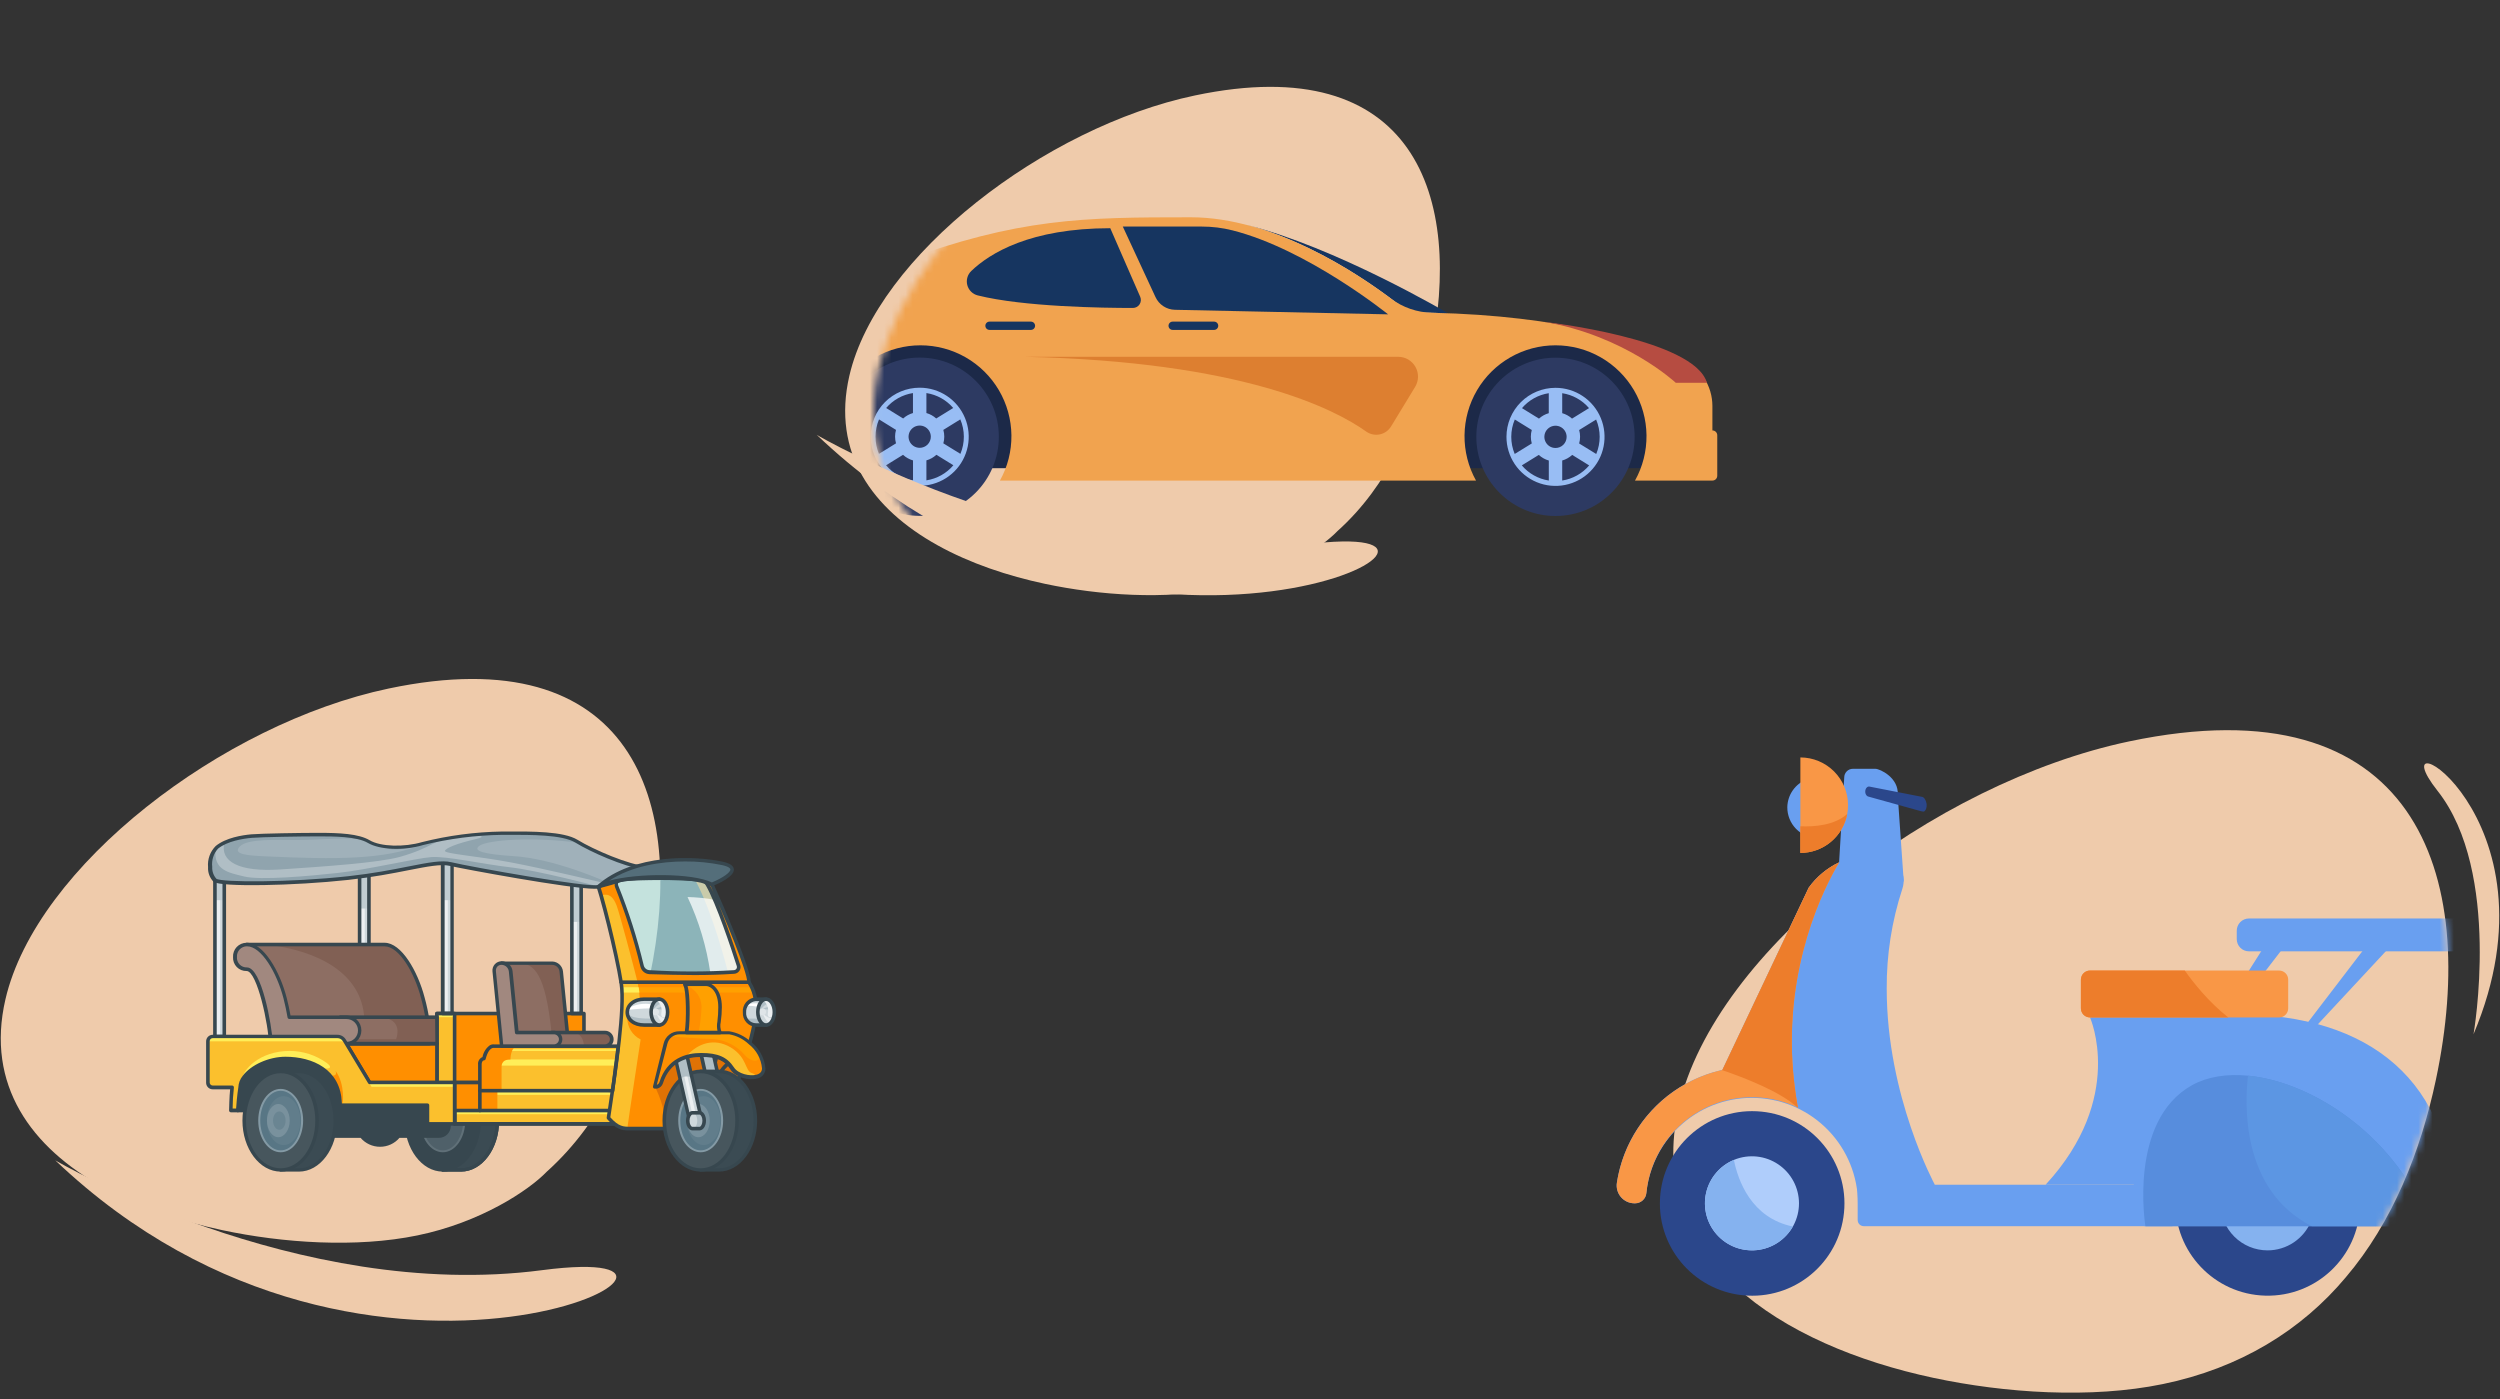
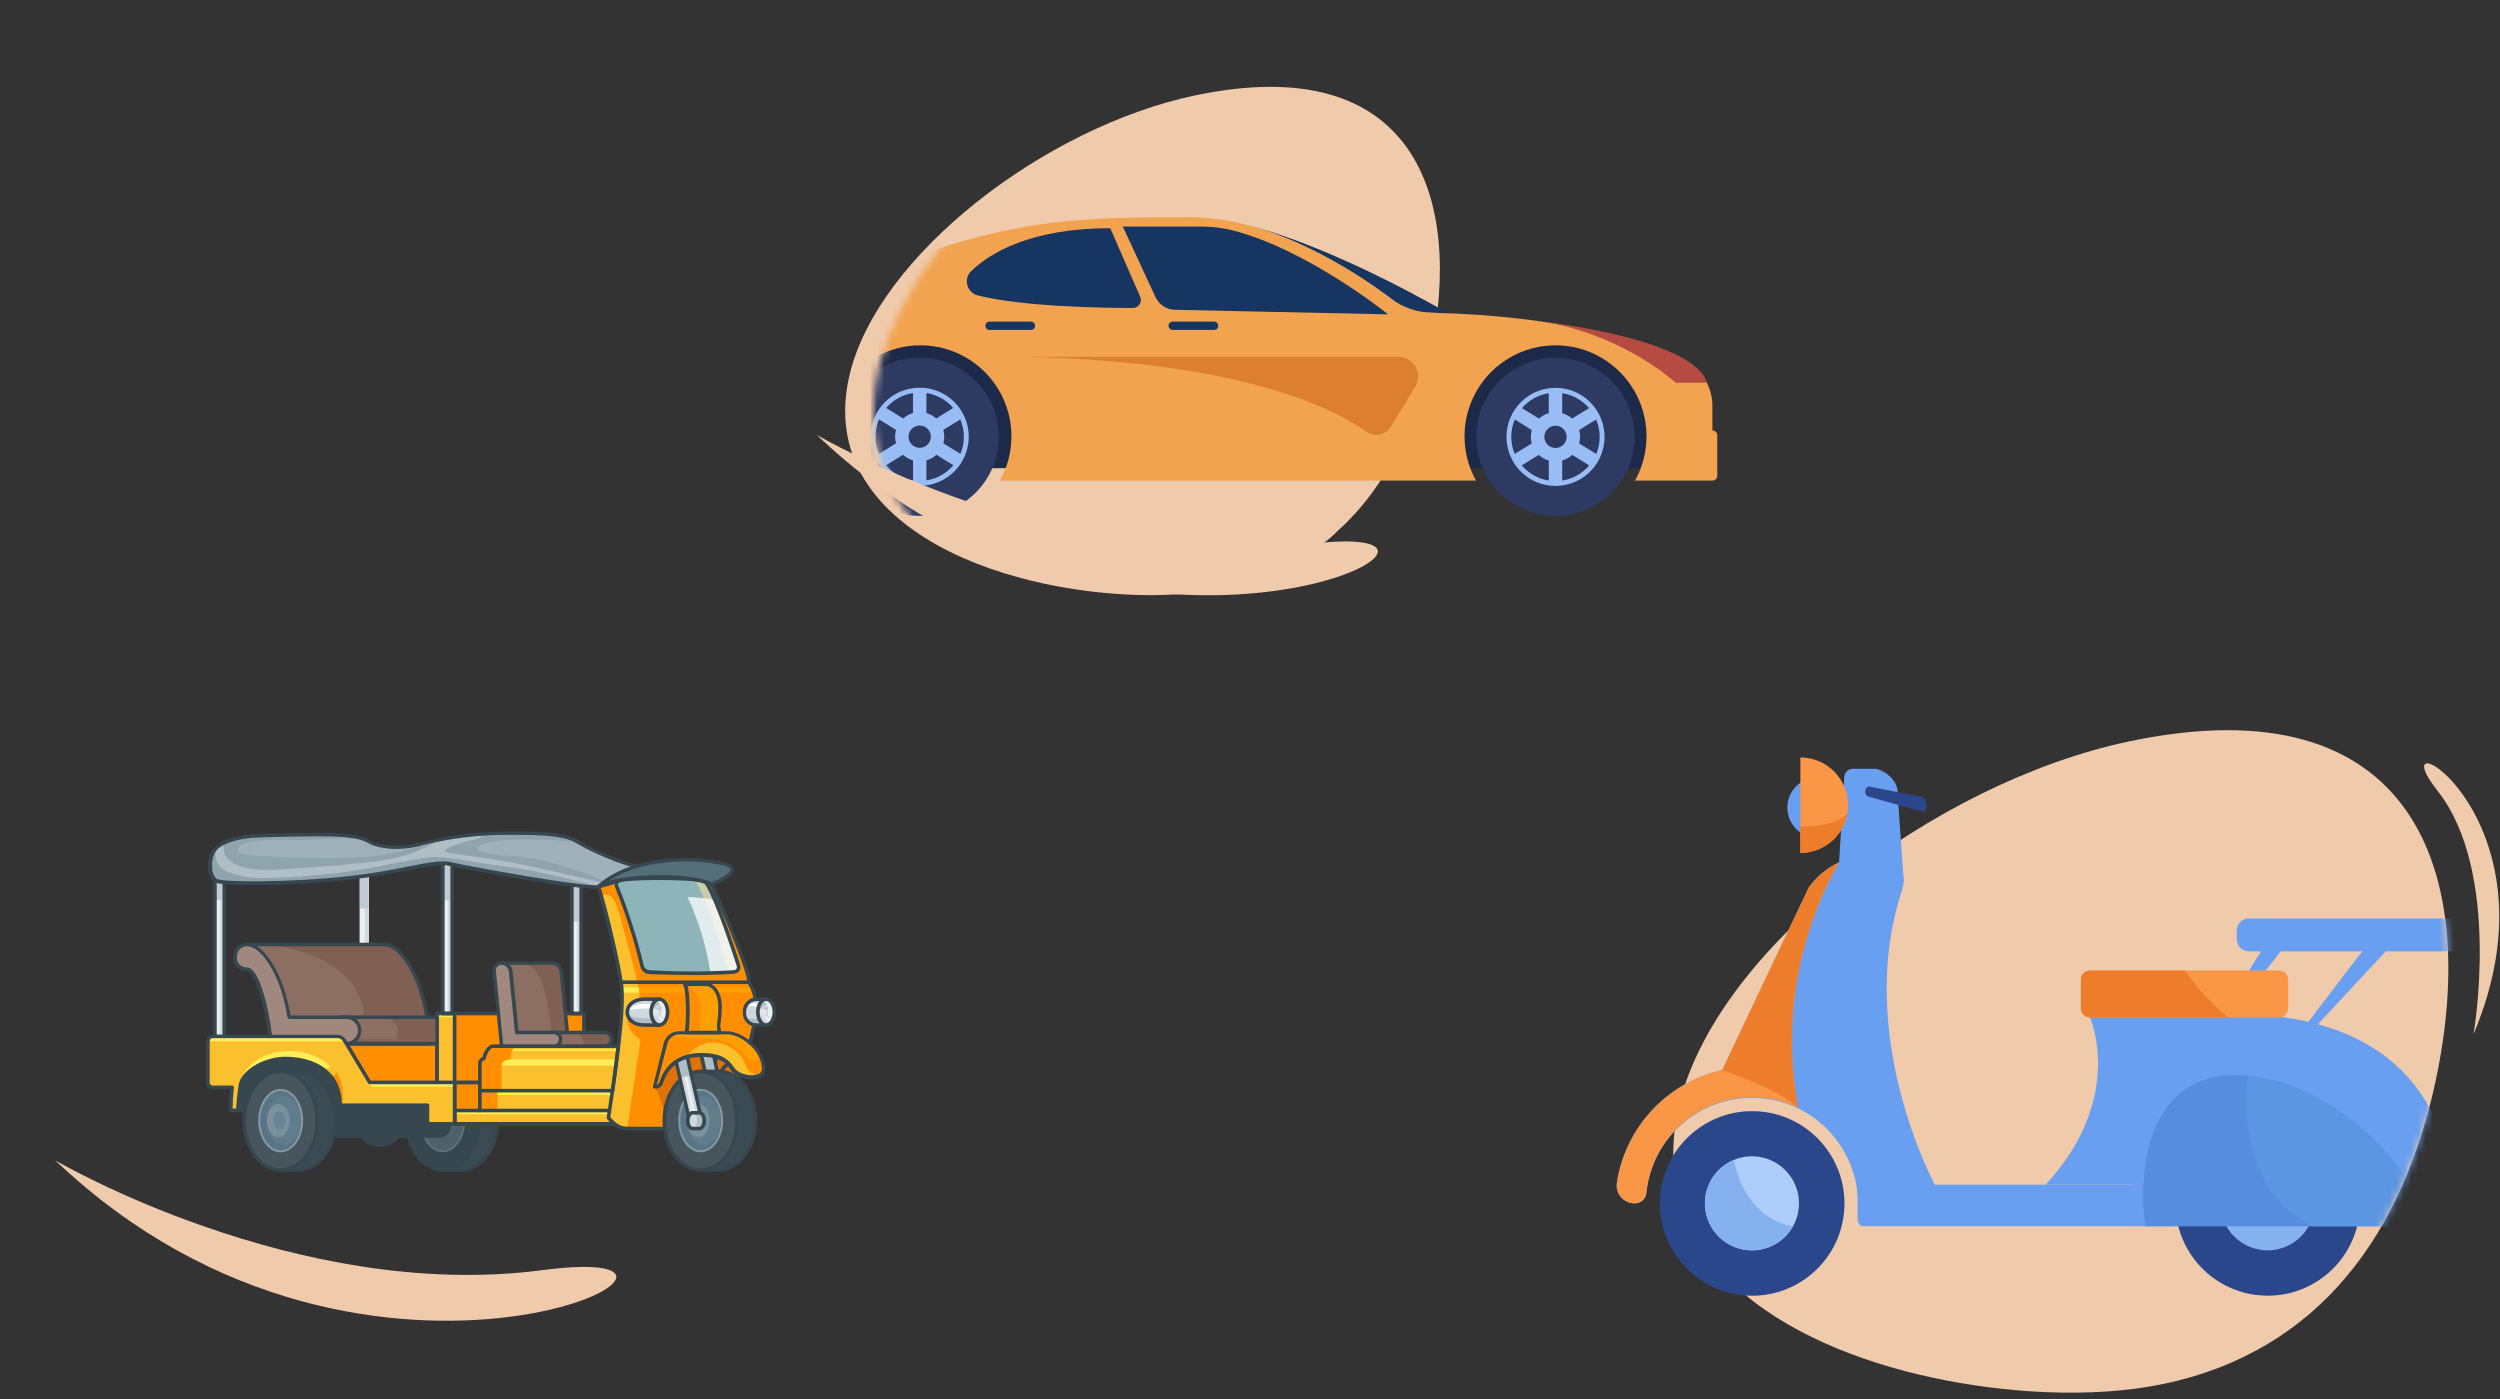
<svg xmlns="http://www.w3.org/2000/svg" width="352" height="197" viewBox="0 0 352 197" fill="none">
  <rect x="0" y="0" width="352" height="197" fill="#333333" stroke="none" />
  <path d="M342.969 152.051C340.855 162.029 336.875 172.117 330.281 179.851C324.059 187.287 315.377 192.651 304.529 194.877C294.419 196.963 282.291 196.147 272.237 194.005C250.791 189.435 231.449 177.089 236.375 155.817C241.471 133.771 272.271 110.175 299.787 104.389C339.993 95.929 349.157 122.867 342.969 152.051Z" fill="#EFCBAB" />
  <mask id="mask0_3314_48445" style="mask-type:luminance" maskUnits="userSpaceOnUse" x="206" y="88" width="139" height="109">
    <path d="M342.97 152.051C340.856 162.029 336.876 172.117 330.282 179.851C324.06 187.287 315.378 192.651 304.53 194.877C294.42 196.963 282.292 196.147 272.238 194.005C264.196 192.291 256.45 189.483 250.168 185.523C248.956 184.751 206.272 183.229 206.272 183.229L233.406 88.029L276.878 112.829C284.36 108.927 292.198 105.975 299.788 104.379C339.994 95.929 349.158 122.867 342.97 152.051Z" fill="white" />
  </mask>
  <g mask="url(#mask0_3314_48445)">
    <path d="M323.93 146.828L323.202 146.236L332.954 133.492L336.472 133.346L323.93 146.828Z" fill="#699FF0" />
    <path d="M311.192 146.828L310.59 146.236L318.656 133.492L321.568 133.346L311.192 146.828Z" fill="#699FF0" />
    <path d="M251.654 113.629C251.673 112.788 251.941 111.97 252.423 111.28C252.905 110.59 253.58 110.057 254.363 109.749C255.146 109.44 256.003 109.37 256.827 109.546C257.65 109.722 258.403 110.138 258.991 110.74C259.579 111.342 259.977 112.105 260.133 112.932C260.29 113.759 260.2 114.614 259.873 115.39C259.546 116.166 258.998 116.828 258.296 117.294C257.595 117.759 256.772 118.007 255.93 118.007C254.782 117.993 253.687 117.525 252.885 116.704C252.083 115.883 251.64 114.777 251.654 113.629Z" fill="#699FF0" />
    <path d="M305.896 172.647H262.418C262.189 172.645 261.971 172.553 261.81 172.391C261.649 172.228 261.559 172.009 261.56 171.781V167.673C261.559 167.444 261.649 167.225 261.81 167.063C261.971 166.9 262.189 166.808 262.418 166.807H300.818C301.046 166.808 301.265 166.9 301.425 167.063C301.586 167.225 301.676 167.444 301.676 167.673L305.896 172.647Z" fill="#699FF0" />
    <path d="M332.288 169.781C332.477 162.607 326.815 156.638 319.641 156.449C312.467 156.26 306.498 161.923 306.309 169.096C306.12 176.27 311.782 182.239 318.956 182.428C326.13 182.617 332.099 176.955 332.288 169.781Z" fill="#2B478B" />
    <path d="M312.648 169.429C312.648 168.119 313.036 166.838 313.764 165.749C314.492 164.659 315.526 163.81 316.737 163.309C317.947 162.808 319.279 162.676 320.564 162.932C321.849 163.188 323.029 163.818 323.956 164.745C324.882 165.671 325.513 166.851 325.768 168.136C326.024 169.421 325.893 170.753 325.392 171.964C324.89 173.174 324.041 174.208 322.952 174.936C321.862 175.664 320.582 176.053 319.272 176.053C317.515 176.053 315.83 175.355 314.588 174.113C313.346 172.87 312.648 171.185 312.648 169.429Z" fill="#85B2EF" />
    <path d="M252.486 151.088C249.835 150.248 247.034 149.993 244.275 150.34C241.516 150.687 238.865 151.627 236.505 153.097C234.145 154.567 232.131 156.531 230.603 158.853C229.074 161.176 228.068 163.803 227.652 166.552C227.599 166.909 227.623 167.273 227.724 167.619C227.825 167.965 227.999 168.286 228.234 168.559C228.47 168.832 228.762 169.051 229.09 169.201C229.418 169.351 229.775 169.428 230.136 169.428H230.22C230.617 169.426 231 169.276 231.293 169.008C231.586 168.74 231.769 168.372 231.806 167.976C232.2 164.175 234.035 160.67 236.935 158.181C239.834 155.692 243.577 154.409 247.393 154.595C251.209 154.781 254.81 156.422 257.453 159.181C260.097 161.94 261.583 165.607 261.606 169.428H265.902C265.898 165.343 264.597 161.366 262.185 158.069C259.774 154.773 256.377 152.328 252.486 151.088Z" fill="#699FF0" />
    <path d="M272.424 166.807L265.912 169.429C261.404 160.663 256.8 156.361 252.862 154.229C245.78 150.409 240.848 153.645 242.508 150.629L254.66 124.989C255.795 123.409 257.324 122.154 259.095 121.347C260.865 120.54 262.816 120.21 264.754 120.389C265.297 120.442 265.821 120.616 266.288 120.899C266.755 121.182 267.152 121.566 267.449 122.024C267.747 122.482 267.937 123.001 268.007 123.542C268.076 124.083 268.022 124.634 267.85 125.151C266.361 129.695 265.618 134.45 265.65 139.231C265.648 154.363 272.424 166.807 272.424 166.807Z" fill="#699FF0" />
    <path d="M265.786 123.374L260.882 121.5C260.214 121.5 258.942 122.1 258.942 121.436L259.668 109.46C259.669 109.138 259.797 108.83 260.024 108.603C260.252 108.375 260.56 108.247 260.882 108.246H264.042C264.71 108.246 267.386 109.526 267.196 111.922L268.038 123.994C268.038 124.662 266.454 123.374 265.786 123.374Z" fill="#699FF0" />
    <path d="M316.652 129.322H349.31C349.765 129.322 350.202 129.503 350.524 129.825C350.847 130.148 351.028 130.585 351.028 131.04V132.228C351.028 132.684 350.846 133.122 350.524 133.444C350.201 133.767 349.764 133.948 349.308 133.948H316.652C316.196 133.948 315.759 133.767 315.437 133.445C315.115 133.123 314.934 132.686 314.934 132.23V131.05C314.932 130.824 314.976 130.599 315.062 130.39C315.147 130.18 315.274 129.99 315.433 129.829C315.593 129.668 315.783 129.541 315.992 129.454C316.201 129.367 316.425 129.322 316.652 129.322Z" fill="#699FF0" />
    <path d="M259.683 170.092C260.041 162.925 254.521 156.824 247.354 156.466C240.186 156.108 234.086 161.628 233.728 168.796C233.37 175.963 238.89 182.064 246.057 182.422C253.225 182.78 259.325 177.26 259.683 170.092Z" fill="#2B478B" />
    <path d="M253.298 169.429C253.3 170.505 253.037 171.565 252.534 172.517C252.504 172.577 252.47 172.637 252.436 172.695C251.916 173.611 251.184 174.391 250.303 174.968C249.421 175.545 248.414 175.904 247.366 176.014C246.318 176.123 245.258 175.981 244.276 175.6C243.294 175.218 242.417 174.607 241.718 173.818C241.019 173.029 240.519 172.084 240.259 171.063C239.999 170.042 239.986 168.973 240.222 167.946C240.458 166.918 240.935 165.962 241.615 165.157C242.295 164.351 243.157 163.72 244.13 163.315L244.206 163.283C245.211 162.88 246.299 162.729 247.376 162.844C248.453 162.959 249.485 163.337 250.382 163.943C251.28 164.55 252.015 165.367 252.523 166.323C253.031 167.279 253.297 168.346 253.298 169.429Z" fill="#AFCDFB" />
    <path d="M294.272 143.259C294.272 143.259 299.338 154.541 288.022 166.807H314.132L310.588 139.955L294.272 143.259Z" fill="#699FF0" />
    <path d="M345.472 170.929C345.471 171.384 345.29 171.821 344.968 172.143C344.646 172.465 344.209 172.646 343.754 172.647H302.072C301.616 172.646 301.18 172.464 300.858 172.142C300.536 171.82 300.355 171.384 300.354 170.929L300.906 143.667L314.942 142.807C333.63 142.807 345.472 152.229 345.472 170.929Z" fill="#699FF0" />
    <path d="M260.206 113.37C260.205 113.785 260.167 114.199 260.092 114.606C259.803 116.147 258.985 117.537 257.78 118.539C256.575 119.541 255.059 120.09 253.492 120.092V106.646C255.273 106.649 256.981 107.359 258.24 108.619C259.499 109.88 260.206 111.589 260.206 113.37Z" fill="#F99746" />
    <path d="M270.818 114.277C270.792 114.277 270.514 114.223 270.486 114.219L263.086 112.165C262.792 112.109 262.59 111.745 262.632 111.353C262.674 110.961 262.948 110.691 263.232 110.753L270.646 112.201C270.94 112.257 271.174 112.703 271.246 113.089C271.372 113.729 271.072 114.277 270.818 114.277Z" fill="#2B478B" />
    <path d="M252.944 154.756C253.012 155.17 253.076 155.572 253.144 155.956L253.086 155.93C250.92 154.901 248.538 154.41 246.142 154.496C243.746 154.582 241.406 155.244 239.32 156.425C237.233 157.606 235.462 159.272 234.155 161.282C232.848 163.292 232.045 165.587 231.812 167.974C231.775 168.37 231.592 168.737 231.299 169.006C231.006 169.274 230.623 169.424 230.226 169.426H230.142C229.781 169.426 229.424 169.349 229.096 169.199C228.768 169.049 228.476 168.83 228.241 168.557C228.005 168.284 227.831 167.963 227.73 167.617C227.629 167.271 227.605 166.907 227.658 166.55C228.243 162.724 229.965 159.163 232.601 156.33C235.237 153.496 238.664 151.521 242.438 150.662C242.463 150.654 242.488 150.648 242.514 150.644L254.666 125.004C255.764 123.468 257.236 122.238 258.942 121.428C256.87 124.912 251.156 136.058 252.486 151.08C252.578 152.112 252.703 153.162 252.862 154.23C252.89 154.41 252.916 154.584 252.944 154.756Z" fill="#F99746" />
    <path d="M320.9 136.652H294.264C293.558 136.652 292.986 137.225 292.986 137.93V141.98C292.986 142.686 293.558 143.258 294.264 143.258H320.9C321.605 143.258 322.178 142.686 322.178 141.98V137.93C322.178 137.225 321.605 136.652 320.9 136.652Z" fill="#F99746" />
    <path d="M342.16 172.647H302.072C302.072 172.647 299.626 157.801 308.65 152.787C310.824 151.587 313.554 151.165 316.53 151.455C325.896 152.373 337.702 160.319 342.16 172.647Z" fill="#578DDD" />
    <path d="M260.092 114.607C259.803 116.147 258.985 117.538 257.78 118.54C256.575 119.541 255.059 120.091 253.492 120.093V116.341C255.456 116.429 258.304 116.205 260.092 114.607Z" fill="#ED7D2B" />
    <path d="M313.746 143.258H294.272C293.933 143.257 293.609 143.122 293.369 142.883C293.13 142.643 292.995 142.319 292.994 141.98V137.93C292.995 137.592 293.13 137.267 293.369 137.028C293.609 136.788 293.933 136.653 294.272 136.652H307.618C308.772 138.29 310.952 141.066 313.746 143.258Z" fill="#ED7D2B" />
    <path d="M342.16 172.647H325.506C315.456 167.547 316.07 155.247 316.52 151.447C325.896 152.373 337.702 160.319 342.16 172.647Z" fill="#5C96E3" />
    <path d="M252.436 172.694C251.916 173.611 251.184 174.391 250.303 174.968C249.421 175.545 248.414 175.904 247.366 176.013C246.318 176.123 245.258 175.981 244.276 175.599C243.294 175.217 242.417 174.607 241.718 173.817C241.019 173.028 240.519 172.084 240.259 171.063C239.999 170.041 239.986 168.973 240.222 167.945C240.458 166.918 240.935 165.962 241.615 165.157C242.295 164.351 243.157 163.72 244.13 163.314C244.706 166.18 246.56 171.492 252.436 172.694Z" fill="#85B2EF" />
    <path d="M252.944 154.756C253.012 155.17 253.076 155.572 253.144 155.956L253.086 155.93C250.686 153.71 245.618 151.744 242.438 150.662C242.463 150.654 242.488 150.648 242.514 150.644L254.666 125.004C255.764 123.468 257.236 122.238 258.942 121.428C256.87 124.912 251.156 136.058 252.486 151.08C252.578 152.112 252.703 153.162 252.862 154.23C252.89 154.41 252.916 154.584 252.944 154.756Z" fill="#ED7D2B" />
  </g>
  <path d="M348.272 145.616C348.272 145.616 352.272 122.816 343.206 111.348C334.14 99.88 361.338 114.682 348.272 145.616Z" fill="#EFCBAB" />
  <path d="M201.387 50.012C199.404 59.358 195.462 68.365 188.322 74.77C186.022 77.164 179.905 81.221 171.894 82.868C164.114 84.473 154.798 83.835 147.111 82.198C141.935 81.095 136.612 79.339 131.99 76.764C122.844 71.679 117.073 63.78 119.593 52.897C123.508 35.985 147.144 17.879 168.25 13.44C199.101 6.948 206.135 27.618 201.387 50.012Z" fill="#EFCBAB" />
  <mask id="mask1_3314_48445" style="mask-type:luminance" maskUnits="userSpaceOnUse" x="123" y="0" width="123" height="91">
    <path d="M245.875 44.873L243.762 70.142L212.831 77.478C212.156 78.171 211.455 78.845 210.727 79.499C207.817 82.528 200.076 87.663 189.938 89.747C180.092 91.777 168.303 90.971 158.575 88.899C152.025 87.503 145.288 85.281 139.439 82.023C127.865 75.587 120.562 65.59 123.75 51.818C128.705 30.416 158.616 7.503 185.327 1.885C220.837 -5.589 231.41 15.376 228.518 40.554L245.875 44.873Z" fill="white" />
  </mask>
  <g mask="url(#mask1_3314_48445)">
    <path d="M115.666 65.924H234.432L229.611 48.111H115.666V65.924Z" fill="#1C2948" />
    <path d="M203.875 44.104C202.095 44.037 200.243 44.003 198.319 44.002C198.319 44.002 187.681 34.769 175.38 31.627C188.031 34.752 203.875 44.104 203.875 44.104Z" fill="#163560" />
    <path d="M107.52 51.035V40.841C107.52 40.841 119.477 39.475 126.709 36.855C143.451 30.706 152.448 30.592 167.65 30.592C179.194 30.592 190.884 38.321 195.845 42.044C197.519 43.297 199.544 43.995 201.635 44.038C219.894 44.438 231.182 48.083 236.788 50.544C238.074 51.11 239.168 52.039 239.935 53.216C240.701 54.394 241.108 55.77 241.106 57.175V60.605C241.287 60.605 241.461 60.677 241.59 60.806C241.718 60.934 241.79 61.108 241.79 61.29V66.983C241.79 67.073 241.772 67.162 241.738 67.245C241.704 67.328 241.653 67.403 241.59 67.467C241.526 67.53 241.45 67.581 241.367 67.615C241.284 67.649 241.195 67.666 241.106 67.666H230.209C231.295 65.716 231.853 63.516 231.828 61.284C231.802 59.052 231.193 56.865 230.062 54.94C228.931 53.016 227.317 51.42 225.38 50.311C223.442 49.203 221.249 48.62 219.016 48.62C216.784 48.62 214.591 49.203 212.653 50.311C210.716 51.42 209.101 53.016 207.97 54.94C206.839 56.865 206.231 59.052 206.205 61.284C206.179 63.516 206.737 65.716 207.823 67.666H140.79C141.876 65.716 142.434 63.516 142.408 61.284C142.382 59.052 141.774 56.865 140.643 54.94C139.512 53.016 137.898 51.42 135.96 50.311C134.023 49.203 131.829 48.62 129.597 48.62C127.364 48.62 125.171 49.203 123.233 50.311C121.296 51.42 119.682 53.016 118.551 54.94C117.42 56.865 116.811 59.052 116.785 61.284C116.76 63.516 117.318 65.716 118.404 67.666H115.726C106.463 67.666 105.153 58.193 105.063 53.547C105.056 53.22 105.115 52.895 105.235 52.591C105.356 52.287 105.536 52.01 105.764 51.776C105.993 51.542 106.266 51.356 106.568 51.229C106.869 51.101 107.193 51.036 107.52 51.035Z" fill="#F1A34F" />
    <path d="M173.527 32.433C184.101 35.11 195.445 44.261 195.445 44.261L165.425 43.619C164.847 43.606 164.285 43.432 163.802 43.115C163.318 42.798 162.934 42.352 162.692 41.827L158.091 31.9H169.222C170.674 31.899 172.12 32.078 173.527 32.433Z" fill="#163560" />
    <path d="M156.326 32.131L160.541 41.787C160.615 41.958 160.646 42.145 160.631 42.331C160.615 42.517 160.554 42.696 160.452 42.852C160.35 43.008 160.21 43.136 160.046 43.225C159.882 43.314 159.699 43.36 159.512 43.361C155.259 43.361 144.1 43.205 137.664 41.593C137.312 41.505 136.991 41.325 136.733 41.07C136.475 40.816 136.29 40.497 136.196 40.147C136.103 39.796 136.105 39.428 136.203 39.079C136.3 38.73 136.489 38.413 136.75 38.161C139.363 35.656 145.042 32.131 156.326 32.131Z" fill="#163560" />
    <path d="M240.333 53.895H235.946C235.946 53.895 228.777 47.2 217.263 45.293C217.263 45.302 238.527 47.644 240.333 53.895Z" fill="#B64C41" />
    <path d="M165.109 46.452H170.945C171.1 46.452 171.248 46.39 171.358 46.281C171.467 46.171 171.529 46.023 171.529 45.868C171.529 45.791 171.514 45.715 171.484 45.644C171.455 45.574 171.412 45.509 171.358 45.455C171.303 45.401 171.239 45.358 171.168 45.329C171.097 45.3 171.021 45.285 170.945 45.285H165.109C165.033 45.285 164.957 45.3 164.886 45.329C164.815 45.358 164.751 45.401 164.697 45.455C164.643 45.509 164.6 45.574 164.571 45.644C164.542 45.715 164.527 45.791 164.527 45.868C164.527 45.944 164.542 46.02 164.571 46.091C164.6 46.162 164.643 46.226 164.697 46.281C164.751 46.335 164.815 46.378 164.886 46.407C164.957 46.437 165.033 46.452 165.109 46.452Z" fill="#163560" />
    <path d="M139.315 46.452H145.156C145.31 46.452 145.459 46.39 145.569 46.281C145.678 46.171 145.74 46.023 145.74 45.868C145.74 45.791 145.725 45.715 145.695 45.644C145.666 45.574 145.623 45.509 145.569 45.455C145.514 45.401 145.45 45.358 145.379 45.329C145.308 45.3 145.232 45.285 145.156 45.285H139.32C139.244 45.285 139.168 45.3 139.097 45.329C139.026 45.358 138.962 45.401 138.908 45.455C138.854 45.509 138.811 45.574 138.782 45.644C138.752 45.715 138.738 45.791 138.738 45.868C138.737 46.022 138.798 46.169 138.906 46.279C139.014 46.388 139.161 46.45 139.315 46.452Z" fill="#163560" />
    <path d="M144.259 50.236H196.866C197.361 50.236 197.848 50.368 198.275 50.617C198.702 50.867 199.056 51.227 199.298 51.658C199.541 52.09 199.664 52.578 199.656 53.073C199.647 53.568 199.507 54.052 199.25 54.475L195.861 60.043C195.686 60.329 195.455 60.577 195.18 60.77C194.906 60.962 194.595 61.097 194.266 61.164C193.937 61.231 193.598 61.23 193.27 61.161C192.942 61.091 192.632 60.955 192.359 60.76C187.855 57.557 174.905 50.905 144.259 50.236Z" fill="#DD7F30" />
    <path d="M129.492 72.637C135.646 72.637 140.635 67.648 140.635 61.493C140.635 55.339 135.646 50.35 129.492 50.35C123.337 50.35 118.348 55.339 118.348 61.493C118.348 67.648 123.337 72.637 129.492 72.637Z" fill="#2D3A62" />
    <path d="M129.492 54.588C130.857 54.588 132.193 54.993 133.328 55.752C134.464 56.511 135.349 57.589 135.871 58.851C136.394 60.113 136.531 61.501 136.264 62.841C135.997 64.18 135.34 65.411 134.374 66.376C133.408 67.342 132.177 67.999 130.838 68.266C129.498 68.532 128.11 68.395 126.848 67.872C125.586 67.349 124.508 66.464 123.749 65.328C122.991 64.192 122.586 62.857 122.586 61.491C122.586 60.585 122.765 59.687 123.112 58.849C123.459 58.011 123.968 57.25 124.609 56.609C125.25 55.968 126.011 55.46 126.849 55.113C127.687 54.766 128.585 54.588 129.492 54.588ZM128.545 55.344C127.076 55.57 125.737 56.316 124.771 57.446L127.164 58.923C127.559 58.565 128.032 58.302 128.545 58.156V55.344ZM130.438 55.344V58.156C130.951 58.303 131.424 58.565 131.82 58.923L134.212 57.446C133.247 56.316 131.907 55.57 130.438 55.344ZM135.225 63.904C135.547 63.135 135.712 62.309 135.71 61.476C135.708 60.642 135.539 59.817 135.212 59.05L132.821 60.529C132.997 61.148 132.997 61.804 132.821 62.423L135.225 63.904ZM130.438 67.633C131.918 67.406 133.267 66.651 134.234 65.507L131.843 64.032C131.443 64.402 130.962 64.672 130.438 64.821V67.633ZM131.06 61.486C131.06 61.176 130.968 60.873 130.795 60.615C130.623 60.357 130.378 60.156 130.092 60.037C129.805 59.918 129.49 59.887 129.186 59.948C128.881 60.008 128.602 60.158 128.383 60.377C128.163 60.596 128.014 60.876 127.954 61.18C127.893 61.484 127.924 61.8 128.043 62.086C128.162 62.373 128.363 62.617 128.62 62.79C128.878 62.962 129.181 63.054 129.492 63.054C129.907 63.054 130.305 62.89 130.599 62.597C130.893 62.304 131.059 61.906 131.06 61.491V61.486ZM128.551 67.633V64.826C128.027 64.678 127.545 64.408 127.146 64.038L124.755 65.513C125.722 66.653 127.068 67.406 128.545 67.633H128.551ZM126.158 62.423C125.983 61.804 125.983 61.148 126.158 60.529L123.766 59.05C123.44 59.818 123.271 60.642 123.269 61.476C123.267 62.309 123.432 63.135 123.753 63.904L126.158 62.423Z" fill="#98BDF4" />
    <path d="M226.892 69.388C231.244 65.036 231.244 57.98 226.892 53.628C222.541 49.276 215.485 49.276 211.133 53.628C206.781 57.98 206.781 65.036 211.133 69.388C215.485 73.739 222.541 73.739 226.892 69.388Z" fill="#2D3A62" />
    <path d="M219.014 54.605C220.38 54.605 221.715 55.01 222.851 55.769C223.987 56.527 224.872 57.605 225.395 58.867C225.918 60.129 226.054 61.518 225.788 62.857C225.522 64.197 224.864 65.427 223.898 66.393C222.932 67.359 221.702 68.017 220.362 68.283C219.023 68.55 217.634 68.413 216.372 67.89C215.11 67.367 214.032 66.482 213.273 65.346C212.515 64.21 212.11 62.875 212.11 61.509C212.11 59.678 212.838 57.922 214.132 56.627C215.427 55.333 217.183 54.605 219.014 54.605ZM218.067 55.362C216.598 55.588 215.259 56.334 214.293 57.464L216.686 58.941C217.081 58.583 217.554 58.321 218.067 58.175V55.362ZM219.96 55.362V58.175C220.473 58.321 220.946 58.583 221.342 58.941L223.734 57.464C222.769 56.334 221.429 55.588 219.96 55.362ZM224.749 63.921C225.07 63.153 225.235 62.327 225.233 61.494C225.23 60.661 225.061 59.836 224.734 59.07L222.344 60.547C222.519 61.166 222.519 61.822 222.344 62.441L224.749 63.921ZM219.96 67.658C221.44 67.43 222.788 66.674 223.756 65.531L221.365 64.05C220.965 64.419 220.484 64.69 219.96 64.839V67.658ZM220.582 61.509C220.582 61.199 220.49 60.895 220.318 60.638C220.145 60.38 219.9 60.179 219.614 60.06C219.327 59.941 219.012 59.91 218.708 59.971C218.404 60.031 218.124 60.181 217.905 60.4C217.686 60.619 217.536 60.899 217.476 61.203C217.415 61.507 217.446 61.822 217.565 62.109C217.684 62.395 217.885 62.64 218.143 62.813C218.4 62.985 218.704 63.077 219.014 63.077C219.22 63.077 219.424 63.037 219.614 62.958C219.804 62.879 219.977 62.764 220.123 62.618C220.269 62.473 220.384 62.3 220.463 62.109C220.542 61.919 220.582 61.715 220.582 61.509ZM218.073 67.658V64.844C217.547 64.694 217.063 64.422 216.662 64.05L214.272 65.525C215.238 66.671 216.586 67.428 218.067 67.658H218.073ZM215.675 62.437C215.499 61.818 215.499 61.162 215.675 60.543L213.284 59.066C212.958 59.833 212.788 60.657 212.786 61.49C212.784 62.324 212.948 63.149 213.27 63.917L215.675 62.437Z" fill="#98BDF4" />
  </g>
  <path d="M115 61.228C115 61.228 149 81.228 183.532 76.695C218.064 72.16 159.812 103.889 115 61.228Z" fill="#EFCBAB" />
-   <path d="M91.484 137.505C89.285 147.872 84.912 157.861 76.993 164.965C74.442 167.62 67.658 172.12 58.773 173.946C50.144 175.726 39.812 175.019 31.287 173.203C25.546 171.98 19.642 170.032 14.515 167.177C4.372 161.537 -2.029 152.775 0.765 140.705C5.108 121.948 31.323 101.867 54.732 96.943C88.949 89.743 96.75 112.668 91.484 137.505Z" fill="#EFCBAB" />
  <path d="M7.782 163.375C7.782 163.375 41.782 183.375 76.314 178.841C110.846 174.307 52.594 206.035 7.782 163.375Z" fill="#EFCBAB" />
  <path d="M50.631 120.506H51.947V145.947H50.631V120.506Z" fill="#ECEFF1" />
  <path d="M51.359 120.506H51.947V145.947H51.359V120.506Z" fill="#CFD8DC" />
  <path d="M62.321 120.506H63.637V145.947H62.321V120.506Z" fill="#ECEFF1" />
  <path d="M63.05 120.506H63.637V145.947H63.05V120.506Z" fill="#CFD8DC" />
  <path d="M62.418 121.555H63.638V126.745H62.418V121.555Z" fill="#C0CCD1" />
  <path d="M80.526 120.506H81.842V145.947H80.526V120.506Z" fill="#ECEFF1" />
  <path d="M81.24 120.506H81.827V145.947H81.24V120.506Z" fill="#CFD8DC" />
  <path d="M80.578 124.611H81.797V129.802H80.578V124.611Z" fill="#C0CCD1" />
  <path d="M50.683 122.73H51.902V127.921H50.683V122.73Z" fill="#C0CCD1" />
  <path d="M33.504 148.527H49.701V156.358H33.504V148.527Z" fill="#37474F" />
  <path d="M33.504 156.62H49.701C49.768 156.62 49.833 156.593 49.88 156.546C49.927 156.498 49.954 156.434 49.954 156.367V148.499C49.954 148.432 49.927 148.368 49.88 148.32C49.833 148.273 49.768 148.246 49.701 148.246H33.504C33.437 148.246 33.373 148.273 33.325 148.32C33.278 148.368 33.251 148.432 33.251 148.499V156.337C33.247 156.373 33.25 156.409 33.261 156.443C33.272 156.477 33.29 156.509 33.314 156.535C33.338 156.562 33.367 156.584 33.4 156.598C33.433 156.613 33.468 156.62 33.504 156.62ZM49.448 156.114H33.757V148.782H49.448V156.114Z" fill="#37474F" />
  <path d="M64.901 150.855C67.735 150.855 70.025 153.957 70.025 157.779C70.025 161.601 67.735 164.71 64.901 164.71H62.336V150.855H64.901Z" fill="#3B4B53" />
  <path d="M62.351 164.964H64.902C67.876 164.964 70.278 161.744 70.278 157.78C70.278 153.816 67.869 150.604 64.902 150.604H62.336C62.269 150.604 62.205 150.63 62.157 150.678C62.11 150.725 62.083 150.789 62.083 150.856V164.711C62.083 164.745 62.09 164.779 62.104 164.811C62.117 164.843 62.137 164.871 62.162 164.895C62.187 164.919 62.217 164.937 62.249 164.949C62.282 164.961 62.316 164.966 62.351 164.964ZM64.902 151.109C67.586 151.109 69.773 154.084 69.773 157.802C69.773 161.521 67.586 164.495 64.902 164.495H62.589V151.109H64.902Z" fill="#37474F" />
  <path d="M62.351 164.964H64.902C67.876 164.964 70.278 161.744 70.278 157.78C70.278 153.816 67.869 150.604 64.902 150.604H62.336C62.269 150.604 62.205 150.63 62.157 150.678C62.11 150.725 62.083 150.789 62.083 150.856V164.711C62.083 164.745 62.09 164.779 62.104 164.811C62.117 164.843 62.137 164.871 62.162 164.895C62.187 164.919 62.217 164.937 62.249 164.949C62.282 164.961 62.316 164.966 62.351 164.964ZM64.902 151.109C67.586 151.109 69.773 154.084 69.773 157.802C69.773 161.521 67.586 164.495 64.902 164.495H62.589V151.109H64.902Z" fill="#37474F" />
  <path d="M62.35 164.702C59.521 164.702 57.227 161.603 57.227 157.779C57.227 153.955 59.521 150.855 62.35 150.855C65.18 150.855 67.474 153.955 67.474 157.779C67.474 161.603 65.18 164.702 62.35 164.702Z" fill="#37474F" />
  <path d="M62.351 164.964C65.325 164.964 67.728 161.744 67.728 157.78C67.728 153.816 65.318 150.604 62.351 150.604C59.384 150.604 56.974 153.824 56.974 157.78C56.974 161.736 59.384 164.964 62.351 164.964ZM62.351 151.109C65.035 151.109 67.222 154.084 67.222 157.802C67.222 161.521 65.035 164.495 62.351 164.495C59.666 164.495 57.48 161.521 57.48 157.802C57.48 154.084 59.696 151.109 62.351 151.109Z" fill="#37474F" />
  <path d="M59.19 157.778C59.19 155.302 60.603 153.316 62.351 153.316C64.099 153.316 65.512 155.332 65.512 157.778C65.512 160.225 64.099 162.24 62.351 162.24C60.603 162.24 59.19 160.262 59.19 157.778Z" fill="#607078" />
  <path d="M59.48 157.778C59.48 155.466 60.767 153.584 62.351 153.584C63.935 153.584 65.221 155.466 65.221 157.778C65.221 160.091 63.935 161.972 62.351 161.972C60.767 161.972 59.48 160.099 59.48 157.778Z" fill="#4F6069" />
  <path d="M40.003 155.31H51.344C51.948 154.796 52.715 154.514 53.508 154.514C54.301 154.514 55.069 154.796 55.672 155.31H63.213V158.56C63.213 158.931 63.066 159.286 62.804 159.548C62.542 159.81 62.186 159.958 61.815 159.958H56.126C55.811 160.35 55.412 160.667 54.958 160.885C54.505 161.102 54.008 161.215 53.505 161.215C53.002 161.215 52.505 161.102 52.051 160.885C51.597 160.667 51.198 160.35 50.883 159.958H40.003V155.31Z" fill="#37474F" />
  <path d="M53.509 161.466C54.029 161.467 54.543 161.356 55.015 161.139C55.488 160.922 55.907 160.604 56.245 160.209H61.815C62.253 160.207 62.671 160.032 62.98 159.723C63.29 159.414 63.464 158.995 63.466 158.558V155.308C63.466 155.275 63.46 155.242 63.447 155.211C63.434 155.181 63.416 155.153 63.392 155.129C63.369 155.106 63.341 155.087 63.31 155.075C63.279 155.062 63.247 155.055 63.213 155.055H55.777C55.137 154.54 54.341 154.26 53.52 154.26C52.699 154.26 51.902 154.54 51.263 155.055H40.019C39.985 155.055 39.953 155.062 39.922 155.075C39.891 155.087 39.863 155.106 39.84 155.129C39.816 155.153 39.798 155.181 39.785 155.211C39.772 155.242 39.766 155.275 39.766 155.308V159.956C39.766 160.023 39.792 160.087 39.84 160.135C39.887 160.182 39.952 160.209 40.019 160.209H50.772C51.11 160.604 51.53 160.92 52.002 161.137C52.475 161.354 52.989 161.466 53.509 161.466ZM62.961 155.561V158.536C62.961 158.839 62.84 159.131 62.625 159.346C62.41 159.56 62.119 159.681 61.815 159.681H56.126C56.089 159.68 56.053 159.687 56.019 159.703C55.986 159.718 55.956 159.741 55.933 159.77C55.642 160.134 55.274 160.428 54.854 160.631C54.434 160.833 53.974 160.938 53.509 160.938C53.043 160.938 52.583 160.833 52.163 160.631C51.743 160.428 51.375 160.134 51.084 159.77C51.06 159.741 51.029 159.718 50.994 159.703C50.959 159.687 50.922 159.68 50.883 159.681H40.256V155.561H51.344C51.404 155.559 51.462 155.539 51.508 155.502C52.066 155.026 52.776 154.765 53.509 154.765C54.242 154.765 54.951 155.026 55.509 155.502C55.555 155.54 55.613 155.561 55.673 155.561H62.961Z" fill="#37474F" />
  <path d="M42.086 150.855C44.919 150.855 47.209 153.957 47.209 157.779C47.209 161.601 44.919 164.71 42.086 164.71H39.52V150.855H42.086Z" fill="#3B4B53" />
  <path d="M39.52 164.964H42.086C45.06 164.964 47.462 161.744 47.462 157.78C47.462 153.816 45.053 150.604 42.086 150.604H39.52C39.453 150.604 39.389 150.63 39.341 150.678C39.294 150.725 39.267 150.789 39.267 150.856V164.711C39.267 164.744 39.274 164.777 39.286 164.808C39.299 164.838 39.318 164.866 39.341 164.89C39.365 164.913 39.392 164.932 39.423 164.944C39.454 164.957 39.487 164.964 39.52 164.964ZM42.086 151.109C44.77 151.109 46.957 154.084 46.957 157.802C46.957 161.521 44.77 164.495 42.086 164.495H39.773V151.109H42.086Z" fill="#37474F" />
  <path d="M34.411 157.779C34.411 153.957 36.709 150.855 39.542 150.855C42.376 150.855 44.666 153.957 44.666 157.779C44.666 161.601 42.368 164.71 39.542 164.71C36.717 164.71 34.411 161.609 34.411 157.779Z" fill="#47565D" />
  <path d="M39.52 164.964C42.495 164.964 44.897 161.744 44.897 157.78C44.897 153.816 42.48 150.604 39.52 150.604C36.561 150.604 34.136 153.824 34.136 157.78C34.136 161.736 36.553 164.964 39.52 164.964ZM39.52 151.109C42.205 151.109 44.391 154.084 44.391 157.802C44.391 161.521 42.205 164.495 39.52 164.495C36.836 164.495 34.642 161.521 34.642 157.802C34.642 154.084 36.828 151.109 39.52 151.109Z" fill="#37474F" />
  <path d="M36.36 157.778C36.36 155.302 37.773 153.316 39.52 153.316C41.268 153.316 42.681 155.332 42.681 157.778C42.681 160.225 41.261 162.24 39.52 162.24C37.78 162.24 36.36 160.262 36.36 157.778Z" fill="#849AA5" />
  <path d="M36.642 157.778C36.642 155.466 37.929 153.584 39.52 153.584C41.111 153.584 42.391 155.466 42.391 157.778C42.391 160.091 41.104 161.972 39.52 161.972C37.936 161.972 36.642 160.099 36.642 157.778Z" fill="#587685" />
  <path d="M37.587 157.779C37.587 155.883 38.636 154.344 39.937 154.344C41.238 154.344 42.294 155.883 42.294 157.779C42.294 159.676 41.238 161.223 39.937 161.223C38.636 161.223 37.587 159.653 37.587 157.779Z" fill="#617D8B" />
  <path d="M37.587 157.779C37.587 156.492 38.331 155.443 39.186 155.443C40.041 155.443 40.792 156.492 40.792 157.779C40.792 159.065 40.048 160.121 39.186 160.121C38.323 160.121 37.587 159.072 37.587 157.779Z" fill="#79919D" />
  <path d="M38.442 157.779C38.442 157.035 38.836 156.492 39.327 156.492C39.818 156.492 40.212 157.065 40.212 157.779C40.212 158.493 39.818 159.073 39.327 159.073C38.836 159.073 38.442 158.493 38.442 157.779Z" fill="#6A8592" />
-   <path d="M50.631 146.198H51.947C52.014 146.198 52.078 146.172 52.126 146.124C52.173 146.077 52.2 146.012 52.2 145.945V120.505C52.2 120.438 52.173 120.373 52.126 120.326C52.078 120.279 52.014 120.252 51.947 120.252H50.631C50.564 120.252 50.499 120.279 50.452 120.326C50.404 120.373 50.378 120.438 50.378 120.505V145.945C50.38 146.012 50.407 146.075 50.454 146.122C50.501 146.169 50.564 146.196 50.631 146.198ZM51.694 145.693H50.883V120.758H51.694V145.693Z" fill="#37474F" />
  <path d="M82.221 142.705H61.518V152.425H64.009H82.221V142.705Z" fill="#FF8F00" />
  <path d="M61.525 152.676H82.221C82.288 152.676 82.353 152.65 82.4 152.602C82.447 152.555 82.474 152.491 82.474 152.424V142.704C82.474 142.637 82.447 142.573 82.4 142.525C82.353 142.478 82.288 142.451 82.221 142.451H61.525C61.457 142.451 61.392 142.477 61.343 142.525C61.295 142.572 61.267 142.636 61.265 142.704V152.424C61.267 152.491 61.295 152.556 61.343 152.603C61.392 152.65 61.457 152.676 61.525 152.676ZM81.968 152.171H61.778V142.957H81.968V152.171Z" fill="#37474F" />
  <path d="M67.564 152.424H64.009V158.239H86.713V153.569L67.564 152.424Z" fill="#FBC02D" />
  <path d="M63.913 152.424H67.527V156.484H63.913V152.424Z" fill="#FF8F00" />
  <path d="M63.913 156.365H85.836V156.878H63.913V156.365Z" fill="#FFEE58" />
  <path d="M67.489 153.568H86.259V154.156H67.489V153.568Z" fill="#FFEE58" />
  <path d="M64.009 158.491H86.713C86.78 158.491 86.845 158.464 86.892 158.417C86.939 158.37 86.966 158.305 86.966 158.238V153.568C86.965 153.504 86.939 153.443 86.895 153.396C86.852 153.349 86.792 153.321 86.728 153.315L67.579 152.17H64.009C63.942 152.17 63.878 152.197 63.83 152.244C63.783 152.291 63.756 152.356 63.756 152.423V158.238C63.756 158.305 63.783 158.37 63.83 158.417C63.878 158.464 63.942 158.491 64.009 158.491ZM86.468 157.985H64.269V152.676H67.564L86.468 153.806V157.985Z" fill="#37474F" />
  <path d="M86.26 153.568H67.564V149.887C67.564 149.084 68.137 149.039 68.137 149.039C68.657 147.024 69.624 147.307 69.624 147.307H87.055L86.26 153.568Z" fill="#FBC02D" />
  <path d="M68.561 147.725H87.055V147.97H68.561V147.725Z" fill="#FFEE58" />
  <path d="M86.549 150.038H67.489L67.779 149.176H86.839L86.549 150.038Z" fill="#FFEE58" />
  <path d="M72.948 147.293C71.87 147.293 71.87 149.174 71.87 149.174C70.531 149.174 70.62 150.074 70.62 150.424C70.62 150.773 70.62 153.57 70.62 153.57H70.033V156.477H67.356L67.556 151.651V149.241L68.211 148.795L68.954 147.523L72.948 147.293Z" fill="#FF8F00" />
  <path d="M67.564 156.618C67.597 156.618 67.63 156.612 67.661 156.599C67.691 156.586 67.719 156.568 67.743 156.544C67.766 156.521 67.785 156.493 67.798 156.462C67.81 156.431 67.817 156.399 67.817 156.365V153.569C67.817 153.502 67.79 153.438 67.743 153.39C67.695 153.343 67.631 153.316 67.564 153.316C67.497 153.318 67.434 153.346 67.387 153.393C67.34 153.44 67.313 153.503 67.311 153.569V156.365C67.313 156.432 67.34 156.495 67.387 156.542C67.434 156.589 67.497 156.616 67.564 156.618Z" fill="#37474F" />
  <path d="M64.009 158.493H86.773C86.84 158.493 86.904 158.466 86.951 158.419C86.999 158.372 87.026 158.307 87.026 158.24V156.366C87.026 156.299 86.999 156.235 86.951 156.187C86.904 156.14 86.84 156.113 86.773 156.113H64.009C63.942 156.113 63.878 156.14 63.83 156.187C63.783 156.235 63.756 156.299 63.756 156.366V158.24C63.756 158.307 63.783 158.372 63.83 158.419C63.878 158.466 63.942 158.493 64.009 158.493ZM86.52 157.987H64.262V156.619H86.52V157.987Z" fill="#37474F" />
  <path d="M83.865 123.697C83.062 121.823 99.162 122.143 100.055 124.121C102.063 128.583 105.521 136.763 105.454 138.295C107 140.734 106.435 143.36 105.781 146.037C105.126 148.714 101.743 158.902 101.743 158.902H89.1C88.022 158.902 87.174 159.133 85.724 157.415C86.007 155.109 88.163 142.72 87.509 138.496C86.855 134.272 84.661 125.579 83.865 123.697ZM90.394 135.975C90.449 136.213 90.579 136.426 90.766 136.583C90.952 136.74 91.185 136.832 91.428 136.845C95.403 137.094 99.389 137.094 103.364 136.845C103.469 136.838 103.571 136.806 103.663 136.754C103.755 136.701 103.833 136.628 103.892 136.541C103.952 136.454 103.991 136.354 104.006 136.25C104.021 136.145 104.013 136.039 103.981 135.938C103.237 133.625 101.111 127.17 99.594 124.523C99.487 124.339 99.337 124.183 99.157 124.071C98.977 123.958 98.772 123.891 98.56 123.876C94.847 123.585 91.118 123.585 87.405 123.876C87.297 123.884 87.193 123.918 87.1 123.974C87.008 124.031 86.93 124.108 86.873 124.2C86.816 124.292 86.781 124.396 86.771 124.503C86.762 124.611 86.778 124.72 86.817 124.82C88.28 128.446 89.475 132.175 90.394 135.975Z" fill="#FF8F00" />
  <path d="M92.172 152.915C93.053 154.653 93.605 156.539 93.8 158.478L103.468 153.57L104.591 150.037L101.17 147.293L94.552 147.97L92.172 152.915Z" fill="#E07205" />
  <path d="M89.918 139.746H106.049L105.907 139.01H89.918V139.746Z" fill="#FFA000" />
  <path d="M85.724 157.422C86.007 155.116 88.163 142.727 87.509 138.503C87.003 135.29 85.635 129.49 84.661 126.076C85.865 125.689 86.401 126.463 86.802 127.452C87.204 128.441 89.316 136.435 89.777 138.317C90.102 140.12 90.244 141.951 90.201 143.783L88.32 143.247C88.303 143.891 88.472 144.526 88.805 145.077C89.139 145.628 89.623 146.072 90.201 146.356C90.201 146.356 88.416 158.024 88.32 158.931C87.553 158.909 86.795 158.715 85.724 157.422Z" fill="#FBC02D" />
  <path d="M90.03 139.753H87.583C87.583 139.486 87.583 139.24 87.539 139.01H89.926C89.963 139.248 90 139.493 90.03 139.753Z" fill="#FFEE58" />
  <path d="M100.776 152.424C101.076 151.366 101.688 150.423 102.531 149.717C102.085 149.256 101.522 148.924 100.903 148.758C100.412 150.714 99.884 152.803 99.847 152.915C99.809 153.026 100.56 153.086 100.776 152.424Z" fill="#E07205" />
  <path d="M100.01 153.278H100.196C100.385 153.236 100.56 153.145 100.703 153.015C100.847 152.885 100.954 152.719 101.014 152.535C101.301 151.525 101.887 150.625 102.694 149.954C102.722 149.932 102.744 149.903 102.759 149.871C102.775 149.839 102.783 149.804 102.784 149.768C102.786 149.734 102.781 149.7 102.769 149.669C102.758 149.637 102.74 149.607 102.717 149.582C102.244 149.068 101.64 148.693 100.969 148.497C100.939 148.482 100.906 148.475 100.872 148.475C100.839 148.475 100.806 148.482 100.776 148.497C100.746 148.513 100.721 148.536 100.7 148.563C100.68 148.59 100.665 148.62 100.657 148.653C100.404 149.642 99.653 152.639 99.608 152.788C99.59 152.842 99.586 152.899 99.596 152.955C99.607 153.011 99.631 153.063 99.668 153.107C99.71 153.158 99.762 153.199 99.821 153.229C99.88 153.258 99.944 153.275 100.01 153.278ZM100.53 152.341C100.504 152.434 100.455 152.518 100.389 152.588C100.323 152.658 100.242 152.711 100.151 152.743C100.277 152.274 100.568 151.129 101.081 149.084C101.477 149.221 101.843 149.433 102.159 149.709C101.389 150.423 100.826 151.333 100.53 152.341Z" fill="#37474F" />
  <path d="M98.56 123.89C98.772 123.905 98.977 123.972 99.157 124.085C99.338 124.198 99.487 124.353 99.594 124.537C101.081 127.184 103.238 133.639 103.981 135.952C104.013 136.053 104.021 136.159 104.006 136.264C103.991 136.368 103.952 136.468 103.893 136.555C103.833 136.643 103.755 136.715 103.663 136.768C103.572 136.821 103.469 136.852 103.364 136.859L102.501 136.904C102.234 135.855 100.36 128.612 97.98 124.083C97.98 124.083 97.98 123.994 97.883 123.838L98.56 123.89Z" fill="#FF8000" />
  <path opacity="0.7" d="M103.364 136.857C99.389 137.106 95.403 137.106 91.428 136.857C91.185 136.844 90.953 136.752 90.766 136.595C90.58 136.438 90.449 136.225 90.395 135.987C89.478 132.187 88.285 128.459 86.825 124.832C86.785 124.732 86.769 124.623 86.779 124.515C86.789 124.408 86.823 124.304 86.881 124.212C86.938 124.12 87.016 124.043 87.108 123.986C87.201 123.93 87.305 123.896 87.413 123.888C91.125 123.597 94.855 123.597 98.568 123.888C98.78 123.903 98.985 123.97 99.165 124.083C99.345 124.195 99.495 124.351 99.601 124.535C101.089 127.182 103.245 133.637 103.989 135.95C104.021 136.051 104.029 136.158 104.013 136.263C103.997 136.368 103.958 136.468 103.898 136.556C103.838 136.643 103.758 136.716 103.666 136.768C103.573 136.82 103.47 136.851 103.364 136.857Z" fill="#B2EBF2" />
  <path opacity="0.74" d="M100.597 126.673C101.929 129.744 103.364 134.109 103.951 135.953C103.983 136.054 103.992 136.161 103.976 136.265C103.961 136.37 103.922 136.469 103.863 136.557C103.803 136.644 103.725 136.717 103.633 136.769C103.542 136.822 103.439 136.853 103.334 136.861C102.256 136.935 101.148 136.98 100.017 137.01C99.485 133.3 98.402 129.691 96.805 126.301C98.076 126.334 99.344 126.458 100.597 126.673Z" fill="white" />
  <path d="M88.401 159.161H101.743C101.797 159.16 101.85 159.143 101.894 159.111C101.938 159.079 101.971 159.034 101.988 158.982C101.988 158.885 105.372 148.757 106.026 146.102C106.77 143.127 107.201 140.644 105.706 138.227C105.662 136.419 102.159 128.187 100.285 124.023C99.72 122.773 94.931 122.387 92.901 122.275C89.748 122.104 85.687 122.216 84.222 122.855C83.478 123.175 83.538 123.599 83.627 123.8C84.371 125.599 86.565 134.263 87.227 138.524C87.754 141.937 86.408 150.891 85.739 155.197C85.59 156.179 85.471 156.945 85.419 157.368C85.415 157.403 85.419 157.438 85.429 157.471C85.439 157.505 85.456 157.535 85.479 157.562C86.713 159.005 87.561 159.161 88.401 159.161ZM101.564 158.647H88.699C87.814 158.647 87.115 158.647 85.933 157.316C85.992 156.878 86.103 156.156 86.237 155.264C86.892 150.936 88.245 141.93 87.725 138.442C87.048 134.055 84.891 125.465 84.096 123.569C84.051 123.457 84.334 123.324 84.43 123.279C85.613 122.758 89.086 122.535 92.871 122.744C97.333 122.982 99.564 123.658 99.824 124.231C101.936 128.923 105.268 136.873 105.201 138.286C105.198 138.338 105.211 138.39 105.238 138.435C106.673 140.666 106.249 143.09 105.535 145.983C104.933 148.422 102.01 157.287 101.564 158.647ZM97.779 137.29C99.735 137.29 101.609 137.23 103.379 137.111C103.525 137.102 103.667 137.059 103.793 136.986C103.92 136.913 104.028 136.812 104.109 136.69C104.191 136.569 104.243 136.43 104.262 136.285C104.281 136.14 104.266 135.993 104.219 135.854C103.401 133.289 101.326 127.027 99.809 124.394C99.68 124.18 99.501 124.001 99.288 123.871C99.074 123.741 98.832 123.666 98.582 123.651C94.869 123.362 91.14 123.362 87.427 123.651C87.277 123.66 87.13 123.706 87.001 123.784C86.872 123.861 86.763 123.969 86.683 124.097C86.604 124.222 86.556 124.364 86.543 124.512C86.53 124.659 86.553 124.808 86.609 124.945C88.066 128.572 89.257 132.3 90.171 136.1C90.238 136.392 90.398 136.654 90.628 136.846C90.858 137.038 91.144 137.149 91.443 137.163C93.622 137.223 95.749 137.29 97.779 137.29ZM92.908 123.904C94.797 123.904 96.626 123.978 98.545 124.134C98.715 124.147 98.879 124.201 99.022 124.292C99.166 124.383 99.286 124.507 99.371 124.655C100.858 127.243 102.918 133.467 103.736 136.018C103.757 136.082 103.764 136.15 103.755 136.217C103.746 136.284 103.722 136.348 103.684 136.405C103.645 136.46 103.594 136.507 103.535 136.54C103.475 136.574 103.41 136.593 103.342 136.598C99.379 136.847 95.405 136.847 91.443 136.598C91.255 136.588 91.075 136.518 90.93 136.397C90.785 136.277 90.683 136.112 90.64 135.929C89.726 132.102 88.528 128.348 87.055 124.699C87.024 124.638 87.008 124.571 87.008 124.502C87.008 124.434 87.024 124.366 87.055 124.305C87.09 124.245 87.14 124.194 87.2 124.157C87.26 124.121 87.328 124.1 87.397 124.097C89.294 123.956 91.108 123.911 92.908 123.911V123.904Z" fill="#37474F" />
  <path d="M67.564 153.822H86.26C86.32 153.823 86.378 153.801 86.424 153.761C86.469 153.721 86.498 153.666 86.505 153.607L87.301 147.337C87.306 147.302 87.304 147.265 87.294 147.23C87.283 147.196 87.266 147.164 87.241 147.137C87.218 147.111 87.189 147.09 87.157 147.076C87.125 147.062 87.09 147.055 87.055 147.055H69.624C69.395 147.016 69.16 147.061 68.962 147.181C68.421 147.58 68.054 148.171 67.936 148.832C67.731 148.916 67.559 149.065 67.447 149.256C67.334 149.446 67.286 149.668 67.311 149.888V153.569C67.311 153.636 67.338 153.701 67.385 153.748C67.433 153.796 67.497 153.822 67.564 153.822ZM86.037 153.317H67.817V149.888C67.817 149.33 68.144 149.293 68.159 149.293C68.211 149.291 68.262 149.272 68.302 149.238C68.342 149.205 68.371 149.159 68.382 149.107C68.635 148.126 68.969 147.754 69.215 147.62C69.306 147.564 69.413 147.538 69.52 147.546H69.594H86.765L86.037 153.317Z" fill="#37474F" />
  <path d="M61.525 142.705H64.009V152.417H61.525V142.705Z" fill="#FBC02D" />
  <path d="M61.525 142.705H64.009V143.218H61.525V142.705Z" fill="#FFEE58" />
  <path d="M61.525 152.676H64.009C64.076 152.676 64.141 152.65 64.188 152.602C64.236 152.555 64.262 152.491 64.262 152.424V142.704C64.262 142.637 64.236 142.573 64.188 142.525C64.141 142.478 64.076 142.451 64.009 142.451H61.525C61.458 142.451 61.393 142.477 61.344 142.525C61.295 142.572 61.267 142.636 61.265 142.704V152.424C61.267 152.491 61.295 152.556 61.344 152.603C61.393 152.65 61.458 152.676 61.525 152.676ZM63.756 152.171H61.778V142.957H63.756V152.171Z" fill="#37474F" />
  <path d="M48.749 146.943H61.518V152.424H52.044L48.749 146.943Z" fill="#FF8F00" />
  <path d="M52.043 152.678H61.525C61.592 152.676 61.655 152.649 61.702 152.602C61.749 152.555 61.776 152.491 61.778 152.425V146.944C61.778 146.877 61.751 146.813 61.704 146.765C61.656 146.718 61.592 146.691 61.525 146.691H48.749C48.704 146.691 48.66 146.703 48.621 146.725C48.582 146.747 48.549 146.779 48.526 146.818C48.502 146.857 48.49 146.902 48.49 146.948C48.49 146.994 48.502 147.039 48.526 147.078L51.82 152.551C51.843 152.59 51.875 152.623 51.915 152.645C51.954 152.667 51.998 152.679 52.043 152.678ZM61.265 152.172H52.185L49.21 147.197H61.265V152.172Z" fill="#37474F" />
  <path d="M54.148 132.992C56.312 132.992 58.566 136.711 59.547 140.54C60.119 142.629 60.434 144.779 60.484 146.943H40.167L34.724 132.992H54.148Z" fill="#8D6E63" />
  <path d="M54.148 132.992C56.312 132.992 58.566 136.711 59.547 140.54C59.822 141.604 60.016 142.578 60.157 143.418H51.293C50.958 136.956 44.652 133.833 37.587 133.007L54.148 132.992Z" fill="#816054" />
  <path d="M40.167 147.197H60.484C60.55 147.197 60.613 147.172 60.66 147.126C60.707 147.08 60.735 147.017 60.737 146.952C60.695 144.762 60.378 142.585 59.792 140.474C58.826 136.756 56.52 132.74 54.148 132.74H34.723C34.682 132.739 34.641 132.749 34.604 132.768C34.568 132.788 34.537 132.817 34.515 132.852C34.496 132.887 34.485 132.927 34.485 132.967C34.485 133.008 34.496 133.047 34.515 133.082L39.929 147.011C39.942 147.064 39.973 147.111 40.016 147.145C40.059 147.179 40.112 147.197 40.167 147.197ZM60.246 146.691H40.36L35.117 133.246H54.148C56.193 133.246 58.372 136.964 59.301 140.601C59.837 142.59 60.149 144.633 60.231 146.691H60.246Z" fill="#37474F" />
  <path d="M47.916 143.227H61.525V146.952H47.916V143.227Z" fill="#8D6E63" />
  <path d="M47.909 146.32H55.769C55.769 146.32 57.041 143.227 53.166 143.227H61.525V146.945H47.909V146.32Z" fill="#816054" />
  <path d="M47.909 147.195H61.525C61.592 147.195 61.656 147.168 61.704 147.121C61.751 147.073 61.778 147.009 61.778 146.942V143.224C61.778 143.156 61.751 143.092 61.704 143.045C61.656 142.997 61.592 142.971 61.525 142.971H47.909C47.842 142.971 47.777 142.997 47.73 143.045C47.682 143.092 47.656 143.156 47.656 143.224V146.942C47.656 147.009 47.682 147.073 47.73 147.121C47.777 147.168 47.842 147.195 47.909 147.195ZM61.295 146.689H48.191V143.476H61.265L61.295 146.689Z" fill="#37474F" />
-   <path d="M34.724 132.992C36.88 132.992 39.134 136.711 40.123 140.54C40.376 141.522 40.554 142.422 40.695 143.225H48.772C49.265 143.225 49.737 143.421 50.086 143.77C50.435 144.118 50.631 144.591 50.631 145.084C50.631 145.577 50.435 146.05 50.086 146.399C49.737 146.747 49.265 146.943 48.772 146.943H38.13C38.13 144.816 36.583 136.465 34.753 136.465C32.47 136.465 32.56 132.992 34.724 132.992Z" fill="#A1887F" />
+   <path d="M34.724 132.992C36.88 132.992 39.134 136.711 40.123 140.54C40.376 141.522 40.554 142.422 40.695 143.225H48.772C49.265 143.225 49.737 143.421 50.086 143.77C50.435 144.118 50.631 144.591 50.631 145.084C49.737 146.747 49.265 146.943 48.772 146.943H38.13C38.13 144.816 36.583 136.465 34.753 136.465C32.47 136.465 32.56 132.992 34.724 132.992Z" fill="#A1887F" />
  <path d="M38.13 147.197H48.771C49.332 147.197 49.869 146.975 50.265 146.578C50.661 146.182 50.883 145.645 50.883 145.085C50.883 144.525 50.661 143.988 50.265 143.592C49.869 143.196 49.332 142.973 48.771 142.973H40.903C40.762 142.148 40.576 141.307 40.361 140.474C39.401 136.756 37.096 132.74 34.724 132.74C34.463 132.739 34.205 132.791 33.966 132.893C33.727 132.995 33.511 133.145 33.331 133.334C33.152 133.523 33.014 133.746 32.925 133.991C32.835 134.235 32.797 134.496 32.812 134.756C32.798 135.013 32.837 135.27 32.927 135.512C33.017 135.753 33.157 135.973 33.336 136.157C33.516 136.342 33.732 136.487 33.971 136.584C34.21 136.68 34.466 136.726 34.724 136.719C36.211 136.719 37.847 144.453 37.847 146.944C37.847 146.98 37.854 147.016 37.869 147.048C37.883 147.081 37.904 147.11 37.931 147.134C37.958 147.158 37.989 147.176 38.024 147.187C38.058 147.198 38.094 147.201 38.13 147.197ZM48.801 143.479C49.227 143.479 49.636 143.648 49.937 143.949C50.238 144.25 50.407 144.659 50.407 145.085C50.407 145.511 50.238 145.92 49.937 146.221C49.636 146.522 49.227 146.691 48.801 146.691H38.39C38.278 144.401 36.85 136.213 34.768 136.213C34.575 136.22 34.382 136.186 34.202 136.113C34.023 136.039 33.861 135.929 33.728 135.788C33.595 135.647 33.494 135.479 33.431 135.296C33.368 135.113 33.344 134.919 33.363 134.726C33.352 134.534 33.38 134.343 33.445 134.163C33.511 133.983 33.613 133.818 33.744 133.679C33.876 133.539 34.035 133.428 34.211 133.353C34.387 133.277 34.577 133.238 34.768 133.239C36.806 133.239 38.985 136.957 39.922 140.593C40.145 141.486 40.338 142.378 40.487 143.256C40.496 143.316 40.527 143.371 40.573 143.411C40.62 143.45 40.679 143.472 40.74 143.471L48.801 143.479Z" fill="#37474F" />
  <path d="M62.321 142.956H63.638C63.705 142.956 63.769 142.929 63.816 142.882C63.864 142.835 63.89 142.77 63.89 142.703V120.505C63.89 120.438 63.864 120.373 63.816 120.326C63.769 120.279 63.705 120.252 63.638 120.252H62.321C62.254 120.252 62.19 120.279 62.142 120.326C62.095 120.373 62.068 120.438 62.068 120.505V142.703C62.068 142.77 62.095 142.835 62.142 142.882C62.19 142.929 62.254 142.956 62.321 142.956ZM63.414 142.45H62.604V120.758H63.414V142.45Z" fill="#37474F" />
  <path d="M80.519 142.956H81.828C81.895 142.956 81.959 142.929 82.007 142.882C82.054 142.835 82.081 142.77 82.081 142.703V120.505C82.081 120.438 82.054 120.373 82.007 120.326C81.959 120.279 81.895 120.252 81.828 120.252H80.519C80.452 120.252 80.388 120.279 80.34 120.326C80.293 120.373 80.266 120.438 80.266 120.505V142.703C80.266 142.77 80.293 142.835 80.34 142.882C80.388 142.929 80.452 142.956 80.519 142.956ZM81.575 142.45H80.772V120.758H81.575V142.45Z" fill="#37474F" />
  <path d="M30.261 120.506H31.578V145.947H30.261V120.506Z" fill="#ECEFF1" />
  <path d="M30.99 120.506H31.578V145.947H30.99V120.506Z" fill="#CFD8DC" />
  <path d="M30.314 121.555H31.533V126.745H30.314V121.555Z" fill="#C0CCD1" />
  <path d="M30.262 146.198H31.578C31.645 146.198 31.709 146.172 31.757 146.124C31.804 146.077 31.831 146.012 31.831 145.945V120.505C31.831 120.438 31.804 120.373 31.757 120.326C31.709 120.279 31.645 120.252 31.578 120.252H30.262C30.195 120.252 30.13 120.279 30.083 120.326C30.035 120.373 30.009 120.438 30.009 120.505V145.945C30.009 146.012 30.035 146.077 30.083 146.124C30.13 146.172 30.195 146.198 30.262 146.198ZM31.325 145.693H30.515V120.758H31.325V145.693Z" fill="#37474F" />
  <path d="M80.08 147.293L79.031 136.756C78.995 136.441 78.847 136.151 78.613 135.937C78.379 135.724 78.076 135.603 77.76 135.596H70.628L71.87 147.308C71.87 147.308 80.08 146.877 80.08 147.293Z" fill="#8D6E63" />
  <path d="M79.031 136.756L79.886 145.382H77.655C76.8 137.202 75.275 135.596 72.948 135.596H77.759C78.076 135.603 78.379 135.724 78.613 135.937C78.847 136.151 78.995 136.441 79.031 136.756Z" fill="#816054" />
  <path d="M71.87 147.562C75.373 147.376 79.306 147.279 79.872 147.458C79.898 147.487 79.93 147.51 79.966 147.526C80.002 147.541 80.041 147.548 80.08 147.547C80.144 147.543 80.205 147.515 80.249 147.468C80.293 147.421 80.318 147.359 80.318 147.294L79.269 136.772C79.227 136.401 79.054 136.057 78.782 135.802C78.509 135.547 78.155 135.398 77.782 135.381H70.65C70.615 135.38 70.581 135.388 70.549 135.402C70.516 135.416 70.488 135.437 70.464 135.463C70.439 135.489 70.42 135.521 70.408 135.555C70.397 135.59 70.393 135.627 70.397 135.664L71.595 147.332C71.602 147.398 71.635 147.459 71.686 147.502C71.737 147.545 71.803 147.566 71.87 147.562ZM78.042 146.863C77.47 146.863 76.741 146.863 75.811 146.863C74.235 146.9 72.673 146.975 72.093 147.004L70.91 135.857H77.76C78.015 135.861 78.26 135.959 78.447 136.132C78.635 136.304 78.753 136.54 78.778 136.794L79.775 146.93C79.2 146.871 78.621 146.849 78.042 146.863Z" fill="#37474F" />
  <path d="M85.077 147.294H77.641V145.383H85.077C85.203 145.382 85.327 145.406 85.444 145.453C85.56 145.501 85.666 145.571 85.755 145.659C85.844 145.747 85.915 145.853 85.963 145.969C86.012 146.085 86.037 146.209 86.037 146.335C86.037 146.589 85.935 146.833 85.755 147.013C85.576 147.193 85.332 147.294 85.077 147.294Z" fill="#8D6E63" />
  <path d="M80.578 145.383H85.077C85.21 145.371 85.343 145.387 85.469 145.43C85.595 145.472 85.711 145.541 85.809 145.631C85.907 145.721 85.986 145.83 86.039 145.952C86.093 146.074 86.121 146.205 86.121 146.338C86.121 146.471 86.093 146.603 86.039 146.725C85.986 146.847 85.907 146.956 85.809 147.046C85.711 147.136 85.595 147.204 85.469 147.247C85.343 147.289 85.21 147.306 85.077 147.294H82.221C82.221 147.294 82.221 145.383 80.578 145.383Z" fill="#816054" />
  <path d="M77.656 147.546H85.092C85.259 147.559 85.427 147.537 85.585 147.482C85.742 147.428 85.887 147.341 86.01 147.227C86.133 147.114 86.231 146.976 86.298 146.823C86.365 146.67 86.399 146.504 86.399 146.337C86.399 146.17 86.365 146.005 86.298 145.851C86.231 145.698 86.133 145.561 86.01 145.447C85.887 145.334 85.742 145.247 85.585 145.192C85.427 145.137 85.259 145.116 85.092 145.129H77.656C77.622 145.129 77.59 145.135 77.559 145.148C77.528 145.161 77.5 145.179 77.477 145.203C77.453 145.226 77.435 145.254 77.422 145.285C77.409 145.316 77.403 145.348 77.403 145.382V147.293C77.403 147.36 77.43 147.424 77.477 147.472C77.524 147.519 77.589 147.546 77.656 147.546ZM85.092 145.634C85.191 145.624 85.29 145.635 85.384 145.666C85.478 145.696 85.564 145.746 85.638 145.813C85.711 145.879 85.77 145.96 85.81 146.05C85.85 146.141 85.871 146.238 85.871 146.337C85.871 146.436 85.85 146.534 85.81 146.624C85.77 146.715 85.711 146.795 85.638 146.862C85.564 146.928 85.478 146.978 85.384 147.009C85.29 147.039 85.191 147.05 85.092 147.04H77.923V145.634H85.092Z" fill="#37474F" />
  <path d="M70.627 135.596C70.945 135.603 71.249 135.724 71.484 135.937C71.719 136.15 71.869 136.441 71.907 136.756L72.762 145.383H78.049C78.288 145.404 78.51 145.514 78.672 145.691C78.834 145.867 78.924 146.099 78.924 146.338C78.924 146.578 78.834 146.809 78.672 146.986C78.51 147.163 78.288 147.273 78.049 147.294H70.613L69.564 136.756C69.547 136.608 69.562 136.458 69.608 136.316C69.654 136.174 69.73 136.043 69.831 135.933C69.932 135.823 70.055 135.736 70.192 135.678C70.33 135.62 70.478 135.592 70.627 135.596Z" fill="#A1887F" />
  <path d="M70.627 147.545H78.064C78.368 147.522 78.652 147.384 78.859 147.16C79.066 146.936 79.181 146.642 79.181 146.337C79.181 146.032 79.066 145.738 78.859 145.514C78.652 145.29 78.368 145.152 78.064 145.129H73.007L72.167 136.733C72.124 136.356 71.946 136.007 71.665 135.751C71.385 135.496 71.022 135.35 70.642 135.342C70.459 135.339 70.278 135.376 70.109 135.449C69.942 135.522 69.791 135.63 69.668 135.766C69.545 135.903 69.452 136.065 69.396 136.24C69.339 136.416 69.321 136.601 69.341 136.785L70.389 147.315C70.395 147.375 70.422 147.432 70.466 147.475C70.509 147.517 70.567 147.542 70.627 147.545ZM78.064 145.634C78.238 145.652 78.399 145.734 78.516 145.864C78.633 145.993 78.698 146.162 78.698 146.337C78.698 146.512 78.633 146.68 78.516 146.81C78.399 146.94 78.238 147.022 78.064 147.04H70.851L69.824 136.733C69.812 136.62 69.822 136.505 69.856 136.397C69.889 136.288 69.944 136.187 70.018 136.1C70.095 136.019 70.188 135.954 70.292 135.91C70.396 135.866 70.508 135.845 70.62 135.848C70.876 135.853 71.12 135.951 71.309 136.123C71.498 136.296 71.618 136.531 71.646 136.785L72.502 145.404C72.507 145.467 72.536 145.525 72.583 145.568C72.63 145.611 72.691 145.634 72.754 145.634H78.064Z" fill="#37474F" />
  <path d="M84.237 124.842C82.987 125.355 65.742 122.217 63.414 121.659C61.086 121.102 56.721 122.782 49.017 123.63C41.312 124.478 31.124 124.575 30.232 123.942C29.339 123.31 29.198 120.425 30.537 119.332C31.875 118.239 34.062 117.844 35.43 117.748C36.798 117.651 42.264 117.539 44.83 117.539C47.395 117.539 50.378 117.539 51.917 118.491C53.456 119.443 56.766 119.614 59.51 118.767C63.162 117.865 66.904 117.381 70.665 117.324C73.587 117.324 79.009 117.153 81.121 118.454C83.233 119.756 88.371 122.046 91.011 122.217C90.483 123.214 84.237 124.842 84.237 124.842Z" fill="#90A4AE" />
  <path d="M30.351 119.54L31.578 118.7C30.991 121.266 33.541 122.82 39.52 122.418C45.499 122.017 53.382 121.481 56.334 120.641C60.945 119.332 61.116 118.179 64.009 117.837C66.902 117.495 69.215 117.637 66.828 118.187C64.441 118.737 62.819 119.369 62.648 119.786C62.477 120.202 67.162 120.529 71.87 121.414C76.577 122.299 84.899 124.292 84.899 124.292L84.267 124.813C84.267 124.813 75.863 122.582 71.87 122.121C67.876 121.66 62.901 120.515 60.715 120.678C58.528 120.842 51.791 122.448 47.582 122.909C43.373 123.37 36.642 123.958 34.411 123.415C32.18 122.872 30.024 122.537 30.351 119.54Z" fill="#B0BEC5" />
  <path d="M51.664 118.275C49.656 117.792 44.808 118.275 41.878 118.275C38.947 118.275 34.88 118.052 33.772 119.175C32.664 120.298 34.895 120.454 37.245 120.566C47.604 121.049 54.103 121.027 59.465 118.922C58.424 119.049 56.26 119.919 54.706 119.51C53.65 119.211 52.63 118.797 51.664 118.275Z" fill="#A0B1BA" />
  <path d="M81.552 118.668C74.859 117.783 68.776 118.274 67.564 119.047C66.352 119.821 68.308 120.282 72.219 120.535C78.012 120.862 85.226 124.112 85.226 124.112C86.634 123.302 88.101 122.599 89.614 122.007C86.871 121.033 84.18 119.918 81.552 118.668Z" fill="#A0B1BA" />
  <path d="M83.731 125.139C83.936 125.151 84.142 125.131 84.341 125.08C85.427 124.805 90.677 123.399 91.294 122.343C91.317 122.306 91.328 122.264 91.328 122.22C91.328 122.177 91.317 122.135 91.294 122.098C91.273 122.06 91.243 122.028 91.207 122.004C91.171 121.981 91.129 121.967 91.086 121.964C88.573 121.8 83.538 119.614 81.314 118.246C79.351 117.033 74.725 117.063 71.647 117.078H70.702C66.902 117.138 63.121 117.637 59.436 118.565C56.907 119.309 53.59 119.227 52.044 118.305C50.497 117.383 47.797 117.264 44.823 117.264C42.354 117.264 36.813 117.353 35.4 117.472C34.136 117.584 31.808 117.941 30.373 119.116C29.986 119.502 29.688 119.968 29.502 120.483C29.316 120.997 29.245 121.546 29.295 122.09C29.271 122.472 29.329 122.854 29.463 123.211C29.598 123.569 29.807 123.894 30.076 124.165C31.087 124.909 41.365 124.73 49.039 123.89C52.505 123.511 55.294 122.968 57.532 122.522C60.194 122.001 62.12 121.622 63.347 121.919C65.207 122.343 80.243 125.139 83.731 125.139ZM90.499 122.41C89.391 123.102 86.23 124.076 84.2 124.596C83.077 125.058 66.188 122.046 63.533 121.399C62.202 121.079 60.328 121.443 57.502 122.001C55.271 122.447 52.497 122.99 49.054 123.369C40.874 124.269 31.206 124.254 30.462 123.726C30.055 123.267 29.847 122.666 29.882 122.053C29.827 121.594 29.871 121.127 30.011 120.686C30.15 120.245 30.383 119.839 30.693 119.495C32.017 118.417 34.24 118.075 35.445 117.97C36.843 117.851 42.369 117.762 44.823 117.762C46.972 117.762 50.237 117.762 51.783 118.677C53.457 119.673 56.885 119.807 59.577 118.982C63.216 118.083 66.946 117.601 70.695 117.547H71.639C74.614 117.547 79.18 117.502 81.017 118.64C83.166 119.971 87.784 121.994 90.499 122.41Z" fill="#37474F" />
  <path d="M84.237 124.843C89.606 120.106 98.582 120.879 101.683 121.548C104.784 122.218 102.003 123.779 100.196 124.523C97.296 122.998 87.345 123.17 84.237 124.843Z" fill="#546E7A" />
  <path d="M84.237 125.093C84.276 125.103 84.317 125.103 84.356 125.093C87.331 123.472 97.184 123.271 100.092 124.773C100.124 124.79 100.16 124.798 100.196 124.798C100.232 124.798 100.268 124.79 100.3 124.773C101.237 124.394 103.409 123.405 103.327 122.394C103.282 121.896 102.762 121.546 101.735 121.323C97.883 120.49 89.234 120.118 84.066 124.669C84.02 124.711 83.99 124.768 83.984 124.83C83.977 124.891 83.993 124.953 84.029 125.004C84.054 125.035 84.086 125.059 84.122 125.074C84.158 125.09 84.198 125.096 84.237 125.093ZM96.433 121.293C98.181 121.28 99.926 121.45 101.639 121.799C102.724 122.029 102.829 122.327 102.836 122.409C102.873 122.833 101.758 123.613 100.233 124.245C97.489 122.929 89.822 122.899 85.769 124C88.952 121.925 93.02 121.293 96.463 121.293H96.433Z" fill="#37474F" />
  <path d="M29.949 145.949H47.515C47.706 145.948 47.895 145.997 48.062 146.091C48.229 146.184 48.368 146.32 48.467 146.485L52.044 152.434H64.009V158.249H60.209V155.624H47.909C47.909 151.073 44.391 149.05 40.212 149.05C37.022 149.05 33.831 151.162 33.831 153.133C33.593 154.62 33.504 156.375 33.504 156.375H32.515C32.515 156.375 32.559 153.795 32.701 153.133H29.949C29.86 153.133 29.772 153.116 29.69 153.081C29.608 153.047 29.534 152.998 29.471 152.935C29.408 152.872 29.358 152.797 29.324 152.715C29.29 152.633 29.273 152.545 29.273 152.456V146.633C29.271 146.544 29.288 146.455 29.322 146.372C29.355 146.289 29.405 146.214 29.468 146.15C29.531 146.086 29.606 146.036 29.689 146.001C29.771 145.967 29.86 145.949 29.949 145.949Z" fill="#FBC02D" />
  <path d="M47.21 150.73C48.697 152.701 48.236 155.616 48.236 155.616C48.236 155.616 47.976 152.642 46.474 151.415C47.723 151.623 47.21 150.73 47.21 150.73Z" fill="#FF8F00" />
  <path d="M40.822 147.969C42.692 147.984 44.512 148.582 46.027 149.679C47.061 150.423 46.094 150.713 44.964 150.177C43.462 149.506 41.848 149.12 40.204 149.04C38.633 149.047 37.097 149.506 35.78 150.363C34.828 151.107 34.292 151.263 34.047 152.193C34.054 150.683 36.508 147.969 40.822 147.969Z" fill="#FFEE58" />
  <path d="M100.241 147.499L98.593 147.865L100.436 156.155C100.475 156.332 100.583 156.487 100.736 156.584C100.889 156.681 101.075 156.714 101.252 156.675L101.593 156.599C101.77 156.559 101.925 156.451 102.022 156.298C102.119 156.145 102.152 155.96 102.113 155.783L100.27 147.492L100.241 147.499Z" fill="#B0BEC5" />
  <path d="M101.096 156.941C101.162 156.951 101.23 156.951 101.297 156.941L101.617 156.874C101.737 156.847 101.85 156.798 101.951 156.727C102.051 156.657 102.137 156.567 102.202 156.463C102.268 156.359 102.312 156.244 102.333 156.123C102.354 156.002 102.351 155.878 102.323 155.758L100.486 147.466C100.47 147.402 100.43 147.347 100.375 147.31C100.313 147.285 100.243 147.285 100.181 147.31L98.53 147.675C98.465 147.69 98.409 147.732 98.374 147.789C98.34 147.846 98.329 147.914 98.344 147.98L100.181 156.271C100.226 156.481 100.341 156.67 100.507 156.805C100.674 156.94 100.881 157.015 101.096 157.015V156.941ZM100.047 147.794L101.832 155.84C101.857 155.951 101.836 156.068 101.775 156.164C101.713 156.26 101.616 156.328 101.505 156.353L101.185 156.42C101.075 156.442 100.96 156.42 100.866 156.359C100.771 156.298 100.705 156.203 100.68 156.093L98.887 148.046L100.047 147.794Z" fill="#37474F" />
  <path d="M101.222 150.855C104.055 150.855 106.353 153.957 106.353 157.779C106.353 161.601 104.055 164.71 101.222 164.71H98.656V150.855H101.222Z" fill="#3B4B53" />
  <path d="M98.656 164.964H101.222C104.196 164.964 106.606 161.744 106.606 157.78C106.606 153.816 104.189 150.604 101.222 150.604H98.656C98.589 150.604 98.525 150.63 98.477 150.678C98.43 150.725 98.403 150.789 98.403 150.856V164.711C98.403 164.778 98.43 164.842 98.477 164.89C98.525 164.937 98.589 164.964 98.656 164.964ZM101.222 151.109C103.914 151.109 106.1 154.084 106.1 157.802C106.1 161.521 103.914 164.495 101.222 164.495H98.909V151.109H101.222Z" fill="#37474F" />
  <path d="M98.657 164.702C95.827 164.702 93.533 161.603 93.533 157.779C93.533 153.955 95.827 150.855 98.657 150.855C101.486 150.855 103.78 153.955 103.78 157.779C103.78 161.603 101.486 164.702 98.657 164.702Z" fill="#47565D" />
  <path d="M98.656 164.964C101.631 164.964 104.033 161.744 104.033 157.78C104.033 153.816 101.624 150.604 98.656 150.604C95.689 150.604 93.28 153.824 93.28 157.78C93.28 161.736 95.689 164.964 98.656 164.964ZM98.656 151.109C101.341 151.109 103.527 154.084 103.527 157.802C103.527 161.521 101.341 164.495 98.656 164.495C95.972 164.495 93.785 161.521 93.785 157.802C93.785 154.084 95.972 151.109 98.656 151.109Z" fill="#37474F" />
  <path d="M95.496 157.778C95.496 155.302 96.909 153.316 98.657 153.316C100.404 153.316 101.817 155.332 101.817 157.778C101.817 160.225 100.404 162.24 98.657 162.24C96.909 162.24 95.496 160.262 95.496 157.778Z" fill="#849AA5" />
  <path d="M95.786 157.778C95.786 155.466 97.073 153.584 98.657 153.584C100.241 153.584 101.527 155.466 101.527 157.778C101.527 160.091 100.241 161.972 98.657 161.972C97.073 161.972 95.786 160.099 95.786 157.778Z" fill="#587685" />
  <path d="M96.723 157.779C96.723 155.883 97.779 154.344 99.081 154.344C100.382 154.344 101.438 155.883 101.438 157.779C101.438 159.676 100.382 161.223 99.081 161.223C97.779 161.223 96.723 159.653 96.723 157.779Z" fill="#617D8B" />
  <path d="M98.329 160.121C97.446 160.121 96.731 159.072 96.731 157.778C96.731 156.484 97.446 155.436 98.329 155.436C99.213 155.436 99.928 156.484 99.928 157.778C99.928 159.072 99.213 160.121 98.329 160.121Z" fill="#79919D" />
  <path d="M97.586 157.779C97.586 157.035 97.98 156.492 98.463 156.492C98.947 156.492 99.348 157.065 99.348 157.779C99.348 158.493 98.954 159.073 98.463 159.073C97.973 159.073 97.586 158.493 97.586 157.779Z" fill="#6A8592" />
  <path d="M97.809 157.786L98.129 157.719C98.217 157.7 98.3 157.663 98.374 157.612C98.448 157.56 98.51 157.494 98.559 157.418C98.607 157.342 98.64 157.257 98.656 157.169C98.671 157.08 98.669 156.989 98.649 156.901L96.507 147.486L94.856 147.858L96.998 157.273C97.017 157.36 97.054 157.442 97.105 157.515C97.156 157.588 97.222 157.65 97.297 157.698C97.372 157.746 97.456 157.778 97.544 157.793C97.632 157.808 97.722 157.806 97.809 157.786Z" fill="#CFD8DC" />
  <path d="M96.76 151.423L97.995 157.045H97.504L96.21 150.895L96.76 151.423Z" fill="#ECEFF1" />
  <path d="M97.563 152.148C97.355 151.233 95.689 151.501 95.831 152.148C95.57 150.98 94.856 148.266 94.856 148.266L96.589 147.842L97.563 152.148Z" fill="#B0BEC5" />
  <path d="M97.623 158.054C97.692 158.061 97.762 158.061 97.831 158.054L98.151 157.987C98.392 157.932 98.602 157.783 98.734 157.575C98.867 157.366 98.911 157.113 98.858 156.871L96.716 147.456C96.7 147.391 96.659 147.334 96.602 147.298C96.545 147.262 96.477 147.25 96.411 147.263L94.767 147.627C94.701 147.644 94.643 147.683 94.604 147.739C94.578 147.801 94.578 147.87 94.604 147.932L96.745 157.347C96.785 157.558 96.898 157.748 97.064 157.883C97.23 158.019 97.438 158.093 97.653 158.091L97.623 158.054ZM97.72 157.54C97.665 157.553 97.609 157.554 97.554 157.544C97.499 157.534 97.446 157.512 97.4 157.481C97.304 157.42 97.234 157.324 97.207 157.213L95.124 148.044L96.277 147.791L98.367 156.96C98.389 157.071 98.367 157.185 98.307 157.28C98.278 157.328 98.239 157.369 98.193 157.401C98.147 157.433 98.094 157.455 98.039 157.466L97.72 157.54Z" fill="#37474F" />
  <path d="M98.486 156.68C98.85 156.68 99.155 157.178 99.155 157.795C99.155 158.412 98.85 158.911 98.486 158.911H97.519V156.68H98.486Z" fill="#B0BEC5" />
  <path d="M98.173 157.795C98.173 158.412 97.868 158.911 97.504 158.911C97.139 158.911 96.835 158.412 96.835 157.795C96.835 157.178 97.132 156.68 97.504 156.68C97.876 156.68 98.173 157.178 98.173 157.795Z" fill="#CFD8DC" />
  <path d="M97.504 159.162H98.485C98.998 159.162 99.407 158.56 99.407 157.794C99.407 157.028 98.998 156.426 98.485 156.426H97.504C96.983 156.426 96.582 157.028 96.582 157.794C96.582 158.56 96.983 159.162 97.504 159.162ZM98.485 156.932C98.679 156.932 98.902 157.311 98.902 157.794C98.902 158.277 98.679 158.657 98.485 158.657H97.496C97.303 158.657 97.087 158.27 97.087 157.794C97.087 157.318 97.303 156.946 97.496 156.932H98.485Z" fill="#37474F" />
  <path d="M93.689 146.899C93.804 146.471 94.057 146.093 94.41 145.824C94.762 145.555 95.194 145.41 95.637 145.412H102.658C103.929 145.412 107.521 147.591 107.521 150.462C107.521 152.239 103.996 151.949 103.059 150.462C102.122 148.974 100.873 148.543 98.694 148.543C96.515 148.543 94.046 149.354 93.072 152.455C92.863 153.117 92.075 153.154 92.15 152.945C92.224 152.737 93.161 149.064 93.689 146.899Z" fill="#FF8F00" />
  <path d="M106.703 148.071C107.491 149.558 105.922 149.796 104.844 148.525C103.71 147.22 102.106 146.417 100.382 146.294C98.954 146.294 94.224 145.907 94.224 145.907C94.984 145.543 95.814 145.35 96.656 145.342H102.605C103.483 145.379 106.115 146.948 106.703 148.071Z" fill="#FFA000" />
  <path d="M96.834 148.499C98.322 146.915 100.553 146.112 102.851 147.458C105.282 148.9 104.859 150.871 105.914 151.109C106.029 151.137 106.136 151.192 106.225 151.27C106.314 151.348 106.384 151.445 106.428 151.555C105.312 151.801 103.669 151.34 103.081 150.402C102.166 148.915 100.895 148.484 98.716 148.484C98.073 148.479 97.433 148.559 96.812 148.722L96.834 148.499Z" fill="#FBC02D" />
  <path d="M92.335 153.279C92.394 153.287 92.454 153.287 92.514 153.279C92.704 153.239 92.881 153.149 93.026 153.019C93.171 152.888 93.279 152.721 93.339 152.536C94.306 149.45 96.797 148.817 98.716 148.817C100.947 148.817 102.047 149.308 102.865 150.617C103.557 151.718 105.453 152.179 106.628 151.844C106.947 151.784 107.235 151.616 107.444 151.368C107.652 151.12 107.769 150.807 107.774 150.483C107.718 149.743 107.507 149.023 107.154 148.37C106.802 147.716 106.316 147.144 105.728 146.691C104.876 145.9 103.806 145.382 102.657 145.203H95.637C95.132 145.198 94.639 145.364 94.241 145.675C93.842 145.985 93.561 146.422 93.443 146.914C92.179 151.956 91.956 152.863 91.956 152.908C91.939 152.962 91.936 153.02 91.948 153.076C91.959 153.132 91.985 153.184 92.023 153.227C92.117 153.281 92.228 153.3 92.335 153.279ZM98.716 148.26C96.626 148.26 93.919 149.003 92.856 152.342C92.829 152.435 92.781 152.519 92.715 152.589C92.649 152.659 92.567 152.712 92.476 152.744C92.595 152.29 92.93 150.959 93.964 146.966C94.058 146.586 94.277 146.248 94.586 146.007C94.894 145.766 95.275 145.635 95.667 145.635H102.687C103.718 145.819 104.673 146.303 105.431 147.025C105.96 147.433 106.398 147.946 106.719 148.533C107.039 149.119 107.233 149.766 107.29 150.431C107.29 150.862 107.03 151.175 106.546 151.309C105.565 151.591 103.899 151.175 103.349 150.297C102.382 148.832 101.095 148.26 98.716 148.26Z" fill="#37474F" />
  <path d="M101.386 145.383C100.969 144.468 101.386 144.149 101.386 141.791C101.386 139.434 100.159 138.586 99.422 138.586H96.448C96.976 139.33 96.939 143.903 96.693 145.383H101.386Z" fill="#FF8F00" />
  <path d="M101.386 141.805C101.386 144.162 100.969 144.482 101.386 145.397H98.366C98.595 144.189 98.734 142.966 98.783 141.738C98.709 140.333 98.039 139.366 96.448 138.6H99.422C100.159 138.585 101.386 139.433 101.386 141.805Z" fill="#FFA000" />
  <path d="M96.678 145.634H101.386C101.428 145.633 101.469 145.622 101.505 145.601C101.542 145.58 101.572 145.551 101.594 145.515C101.612 145.478 101.622 145.437 101.622 145.396C101.622 145.354 101.612 145.314 101.594 145.277C101.411 144.844 101.372 144.365 101.482 143.908C101.582 143.211 101.634 142.508 101.639 141.804C101.639 139.283 100.278 138.346 99.408 138.346H96.433C96.385 138.347 96.339 138.36 96.298 138.385C96.258 138.41 96.225 138.445 96.202 138.487C96.179 138.528 96.166 138.574 96.166 138.621C96.166 138.668 96.179 138.714 96.202 138.755C96.649 139.35 96.671 143.767 96.403 145.351C96.396 145.388 96.397 145.426 96.408 145.462C96.418 145.498 96.437 145.532 96.463 145.559C96.491 145.587 96.525 145.608 96.562 145.62C96.599 145.633 96.639 145.638 96.678 145.634ZM101.021 145.128H96.968C97.154 143.641 97.199 140.16 96.812 138.836H99.422C100.084 138.836 101.133 139.64 101.133 141.811C101.134 142.5 101.092 143.188 101.006 143.871C100.925 144.287 100.93 144.715 101.021 145.128Z" fill="#37474F" />
  <path d="M29.28 146.624H48.466L47.909 146.014H29.577L29.28 146.624Z" fill="#FFEE58" />
  <path d="M52.319 153.026H64.009V152.424H51.947L52.319 153.026Z" fill="#FFEE58" />
  <path d="M60.209 158.494H64.009C64.076 158.494 64.14 158.467 64.188 158.42C64.235 158.372 64.262 158.308 64.262 158.241V152.425C64.262 152.358 64.235 152.294 64.188 152.247C64.14 152.199 64.076 152.173 64.009 152.173H52.185L48.682 146.35C48.559 146.15 48.388 145.986 48.183 145.871C47.979 145.756 47.749 145.696 47.514 145.695H29.949C29.703 145.695 29.466 145.793 29.292 145.968C29.117 146.142 29.02 146.378 29.02 146.625V152.448C29.02 152.694 29.117 152.931 29.292 153.105C29.466 153.279 29.703 153.377 29.949 153.377H32.403C32.292 154.3 32.255 156.263 32.255 156.352C32.256 156.421 32.283 156.487 32.329 156.538C32.377 156.585 32.441 156.611 32.507 156.612H33.496C33.561 156.612 33.623 156.588 33.67 156.544C33.717 156.499 33.745 156.439 33.749 156.374C33.749 156.374 33.846 154.627 34.069 153.154C34.093 152.667 34.273 152.2 34.582 151.823C35.653 150.336 38.018 149.324 40.197 149.324C44.86 149.324 47.633 151.689 47.633 155.646C47.633 155.713 47.66 155.777 47.708 155.824C47.755 155.872 47.819 155.898 47.886 155.898H59.934V158.271C59.941 158.336 59.974 158.397 60.026 158.438C60.077 158.48 60.143 158.5 60.209 158.494ZM63.756 157.988H60.439V155.616C60.439 155.549 60.413 155.484 60.365 155.437C60.318 155.39 60.254 155.363 60.187 155.363H48.139C48.005 150.522 43.967 148.789 40.189 148.789C37.862 148.789 35.326 149.927 34.166 151.488C33.795 151.95 33.582 152.518 33.556 153.11C33.377 154.27 33.273 155.586 33.243 156.084H32.753C32.759 155.103 32.819 154.122 32.931 153.147C32.938 153.11 32.936 153.072 32.926 153.035C32.917 152.999 32.899 152.965 32.875 152.936C32.851 152.907 32.821 152.884 32.787 152.867C32.753 152.851 32.716 152.842 32.678 152.842H29.949C29.837 152.842 29.729 152.797 29.649 152.718C29.57 152.638 29.525 152.53 29.525 152.418V146.595C29.524 146.539 29.535 146.484 29.555 146.432C29.576 146.38 29.608 146.333 29.647 146.293C29.687 146.254 29.734 146.222 29.786 146.201C29.838 146.181 29.893 146.17 29.949 146.171H47.514C47.663 146.17 47.81 146.206 47.94 146.278C48.07 146.35 48.18 146.454 48.258 146.58L51.835 152.53C51.857 152.568 51.889 152.599 51.926 152.621C51.964 152.644 52.007 152.655 52.051 152.656H63.756V157.988Z" fill="#37474F" />
  <path d="M87.45 138.549H105.454C105.521 138.549 105.585 138.522 105.632 138.475C105.68 138.427 105.707 138.363 105.707 138.296C105.707 138.229 105.68 138.164 105.632 138.117C105.585 138.07 105.521 138.043 105.454 138.043H87.45C87.382 138.043 87.318 138.07 87.271 138.117C87.223 138.164 87.197 138.229 87.197 138.296C87.197 138.363 87.223 138.427 87.271 138.475C87.318 138.522 87.382 138.549 87.45 138.549Z" fill="#37474F" />
  <path d="M106.443 140.682H107.863V144.326H106.443C106.22 144.317 106.001 144.264 105.799 144.17C105.597 144.075 105.417 143.941 105.267 143.775C105.118 143.609 105.004 143.415 104.931 143.205C104.859 142.994 104.829 142.771 104.844 142.548C104.822 142.32 104.847 142.09 104.917 141.871C104.986 141.653 105.099 141.45 105.248 141.276C105.397 141.102 105.58 140.96 105.785 140.858C105.99 140.755 106.214 140.696 106.443 140.682Z" fill="#CFD8DC" />
  <path d="M105.06 143.42H107.149V144.327H106.465C106.168 144.329 105.877 144.243 105.628 144.082C105.378 143.921 105.181 143.691 105.06 143.42Z" fill="#B0BEC5" />
  <path d="M105.134 141.446C105.726 141.247 106.359 141.208 106.971 141.334L106.8 141.781C106.8 141.781 105.312 141.431 104.97 141.781C104.628 142.13 105.134 141.446 105.134 141.446Z" fill="white" />
  <path d="M106.443 144.579H107.863C107.93 144.579 107.994 144.553 108.042 144.505C108.089 144.458 108.116 144.393 108.116 144.326V140.682C108.116 140.615 108.089 140.551 108.042 140.504C107.994 140.456 107.93 140.43 107.863 140.43H106.443C106.18 140.441 105.922 140.505 105.684 140.619C105.447 140.733 105.235 140.894 105.062 141.092C104.889 141.29 104.757 141.522 104.677 141.772C104.596 142.023 104.566 142.287 104.591 142.549C104.576 142.805 104.612 143.061 104.698 143.302C104.783 143.544 104.916 143.765 105.089 143.955C105.261 144.144 105.47 144.297 105.703 144.404C105.935 144.511 106.187 144.571 106.443 144.579ZM107.61 144.074H106.443C106.249 144.071 106.059 144.029 105.883 143.95C105.707 143.87 105.549 143.756 105.419 143.613C105.289 143.47 105.19 143.301 105.128 143.118C105.067 142.935 105.043 142.742 105.059 142.549C105.03 142.16 105.155 141.776 105.407 141.478C105.659 141.181 106.017 140.994 106.405 140.958H107.573L107.61 144.074Z" fill="#37474F" />
  <path d="M106.703 142.504C106.703 143.508 107.224 144.326 107.863 144.326C108.503 144.326 109.031 143.508 109.031 142.504C109.031 141.5 108.51 140.682 107.863 140.682C107.216 140.682 106.703 141.492 106.703 142.504Z" fill="#CFD8DC" />
  <path d="M107.38 142.66C108.176 143.478 108.785 143.404 108.785 143.404L108.332 144.148C107.902 143.734 107.576 143.224 107.38 142.66Z" fill="#E9EDEF" />
  <path d="M107.87 140.682C108.458 140.682 108.934 141.351 109.023 142.228L108.919 142.429C108.585 142.209 108.191 142.099 107.792 142.112C107.392 142.125 107.007 142.262 106.688 142.504C106.71 141.492 107.231 140.682 107.87 140.682Z" fill="#B0BFC6" />
  <path d="M107.127 142.14C107.31 141.858 107.553 141.621 107.839 141.443C108.124 141.266 108.444 141.153 108.778 141.113L108.882 141.626C108.277 141.719 107.687 141.892 107.127 142.14Z" fill="#CFD8DC" />
  <path d="M106.889 142.473C106.889 142.376 106.917 142.281 106.971 142.201C107.025 142.12 107.102 142.057 107.192 142.02C107.281 141.983 107.38 141.973 107.475 141.992C107.57 142.011 107.658 142.058 107.727 142.126C107.795 142.195 107.842 142.282 107.861 142.377C107.88 142.473 107.87 142.571 107.833 142.661C107.796 142.751 107.733 142.827 107.652 142.881C107.572 142.935 107.477 142.964 107.379 142.964C107.249 142.964 107.125 142.912 107.032 142.82C106.94 142.728 106.889 142.603 106.889 142.473Z" fill="#DFE5E8" />
  <g style="mix-blend-mode:soft-light">
    <path d="M107.417 140.816C107.549 140.727 107.704 140.68 107.863 140.682C108.503 140.682 109.023 141.492 109.023 142.504C108.981 142.667 108.913 142.823 108.822 142.965C108.414 143.5 108.034 143.165 108.116 142.66C108.192 142.318 108.166 141.961 108.042 141.633C107.917 141.306 107.7 141.022 107.417 140.816Z" fill="#EBEFF1" />
  </g>
  <path d="M107.863 144.579C108.659 144.579 109.283 143.665 109.283 142.504C109.283 141.344 108.659 140.43 107.863 140.43C107.067 140.43 106.45 141.337 106.45 142.504C106.45 143.672 107.075 144.579 107.863 144.579ZM107.863 140.935C108.361 140.935 108.778 141.679 108.778 142.504C108.778 143.33 108.361 144.074 107.863 144.074C107.365 144.074 106.956 143.33 106.956 142.504C106.956 141.679 107.372 140.935 107.863 140.935Z" fill="#37474F" />
  <path d="M90.677 140.682H92.841V144.326H90.677C89.257 144.326 88.32 143.522 88.32 142.526C88.32 141.529 89.257 140.682 90.677 140.682Z" fill="#CFD8DC" />
  <path d="M88.32 142.549C88.617 143.456 90.923 143.419 91.83 143.419C92.03 143.766 92.298 144.07 92.618 144.311C90.93 144.326 88.803 144.534 88.32 142.549Z" fill="#B0BEC5" />
  <path d="M88.416 141.983C89.468 141.381 90.705 141.19 91.889 141.448L91.674 141.983C90.489 141.987 89.307 142.072 88.134 142.236L88.416 141.983Z" fill="white" />
  <path d="M90.677 144.579H92.841C92.908 144.579 92.972 144.553 93.02 144.505C93.067 144.458 93.094 144.393 93.094 144.326V140.682C93.094 140.615 93.067 140.551 93.02 140.504C92.972 140.456 92.908 140.43 92.841 140.43H90.677C89.189 140.43 88.066 141.33 88.066 142.527C88.066 143.724 89.167 144.579 90.677 144.579ZM92.588 144.074H90.677C89.457 144.074 88.572 143.427 88.572 142.527C88.572 141.627 89.479 140.935 90.677 140.935H92.588V144.074Z" fill="#37474F" />
  <path d="M91.673 142.504C91.673 143.508 92.194 144.326 92.841 144.326C93.488 144.326 94.001 143.508 94.001 142.504C94.001 141.5 93.481 140.682 92.841 140.682C92.201 140.682 91.673 141.492 91.673 142.504Z" fill="#CFD8DC" />
  <path d="M92.418 142.66C93.213 143.478 93.823 143.404 93.823 143.404L93.369 144.148C92.939 143.734 92.613 143.224 92.418 142.66Z" fill="#E9EDEF" />
  <path d="M92.841 140.682C93.421 140.682 93.904 141.351 93.986 142.228L93.882 142.429C93.548 142.209 93.154 142.099 92.755 142.112C92.355 142.125 91.969 142.262 91.651 142.504C91.673 141.492 92.194 140.682 92.841 140.682Z" fill="#B0BFC6" />
  <path d="M92.038 142.14C92.222 141.857 92.466 141.619 92.752 141.442C93.039 141.264 93.361 141.152 93.696 141.113L93.8 141.626C93.192 141.717 92.599 141.89 92.038 142.14Z" fill="#CFD8DC" />
  <path d="M91.815 142.473C91.815 142.376 91.844 142.281 91.898 142.201C91.952 142.12 92.028 142.057 92.118 142.02C92.208 141.983 92.306 141.973 92.402 141.992C92.497 142.011 92.584 142.058 92.653 142.126C92.722 142.195 92.768 142.282 92.787 142.377C92.806 142.473 92.796 142.571 92.759 142.661C92.722 142.751 92.659 142.827 92.579 142.881C92.498 142.935 92.403 142.964 92.306 142.964C92.176 142.962 92.052 142.91 91.961 142.818C91.869 142.727 91.817 142.603 91.815 142.473Z" fill="#DFE5E8" />
  <g style="mix-blend-mode:soft-light">
    <path d="M92.417 140.816C92.549 140.727 92.704 140.68 92.863 140.682C93.503 140.682 94.023 141.492 94.023 142.504C93.984 142.668 93.916 142.824 93.823 142.965C93.413 143.5 93.034 143.165 93.116 142.66C93.192 142.318 93.166 141.961 93.042 141.633C92.918 141.306 92.7 141.022 92.417 140.816Z" fill="#EBEFF1" />
  </g>
  <path d="M92.841 144.579C93.629 144.579 94.254 143.665 94.254 142.504C94.254 141.344 93.629 140.43 92.841 140.43C92.052 140.43 91.42 141.337 91.42 142.504C91.42 143.672 92.045 144.579 92.841 144.579ZM92.841 140.935C93.332 140.935 93.748 141.679 93.748 142.504C93.748 143.33 93.332 144.074 92.841 144.074C92.35 144.074 91.926 143.33 91.926 142.504C91.926 141.679 92.343 140.935 92.841 140.935Z" fill="#37474F" />
</svg>